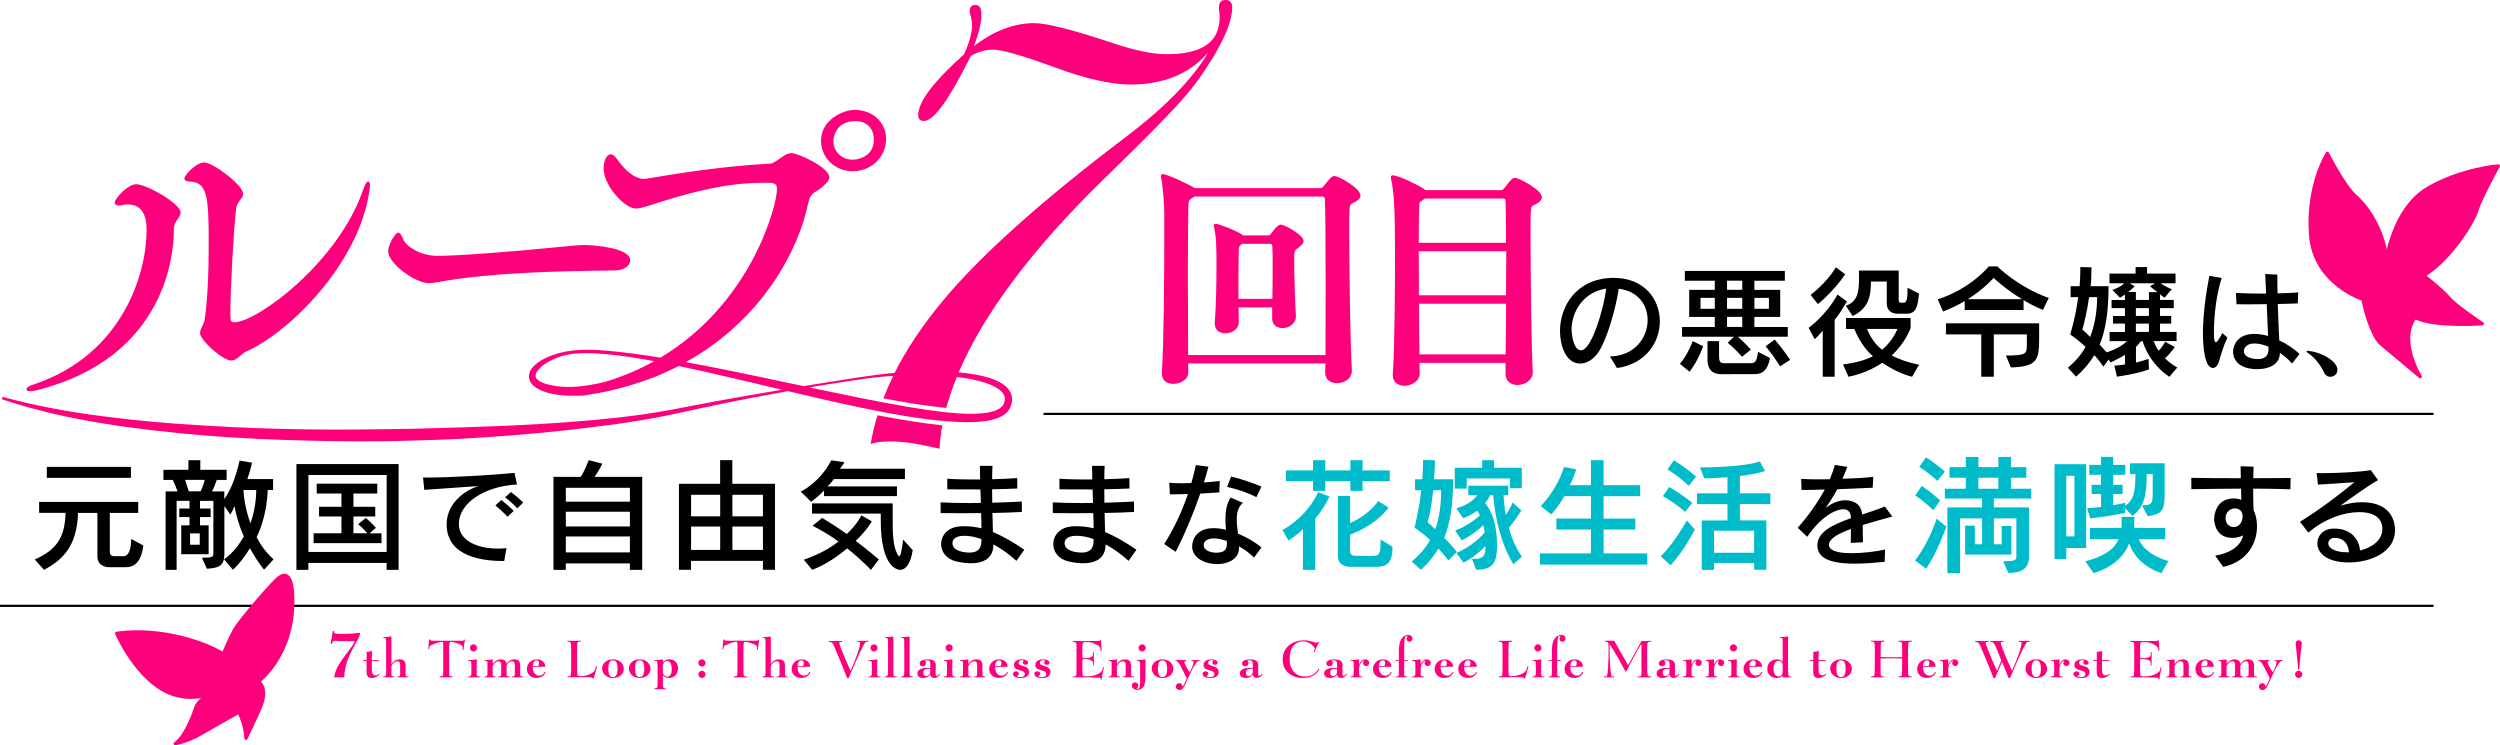
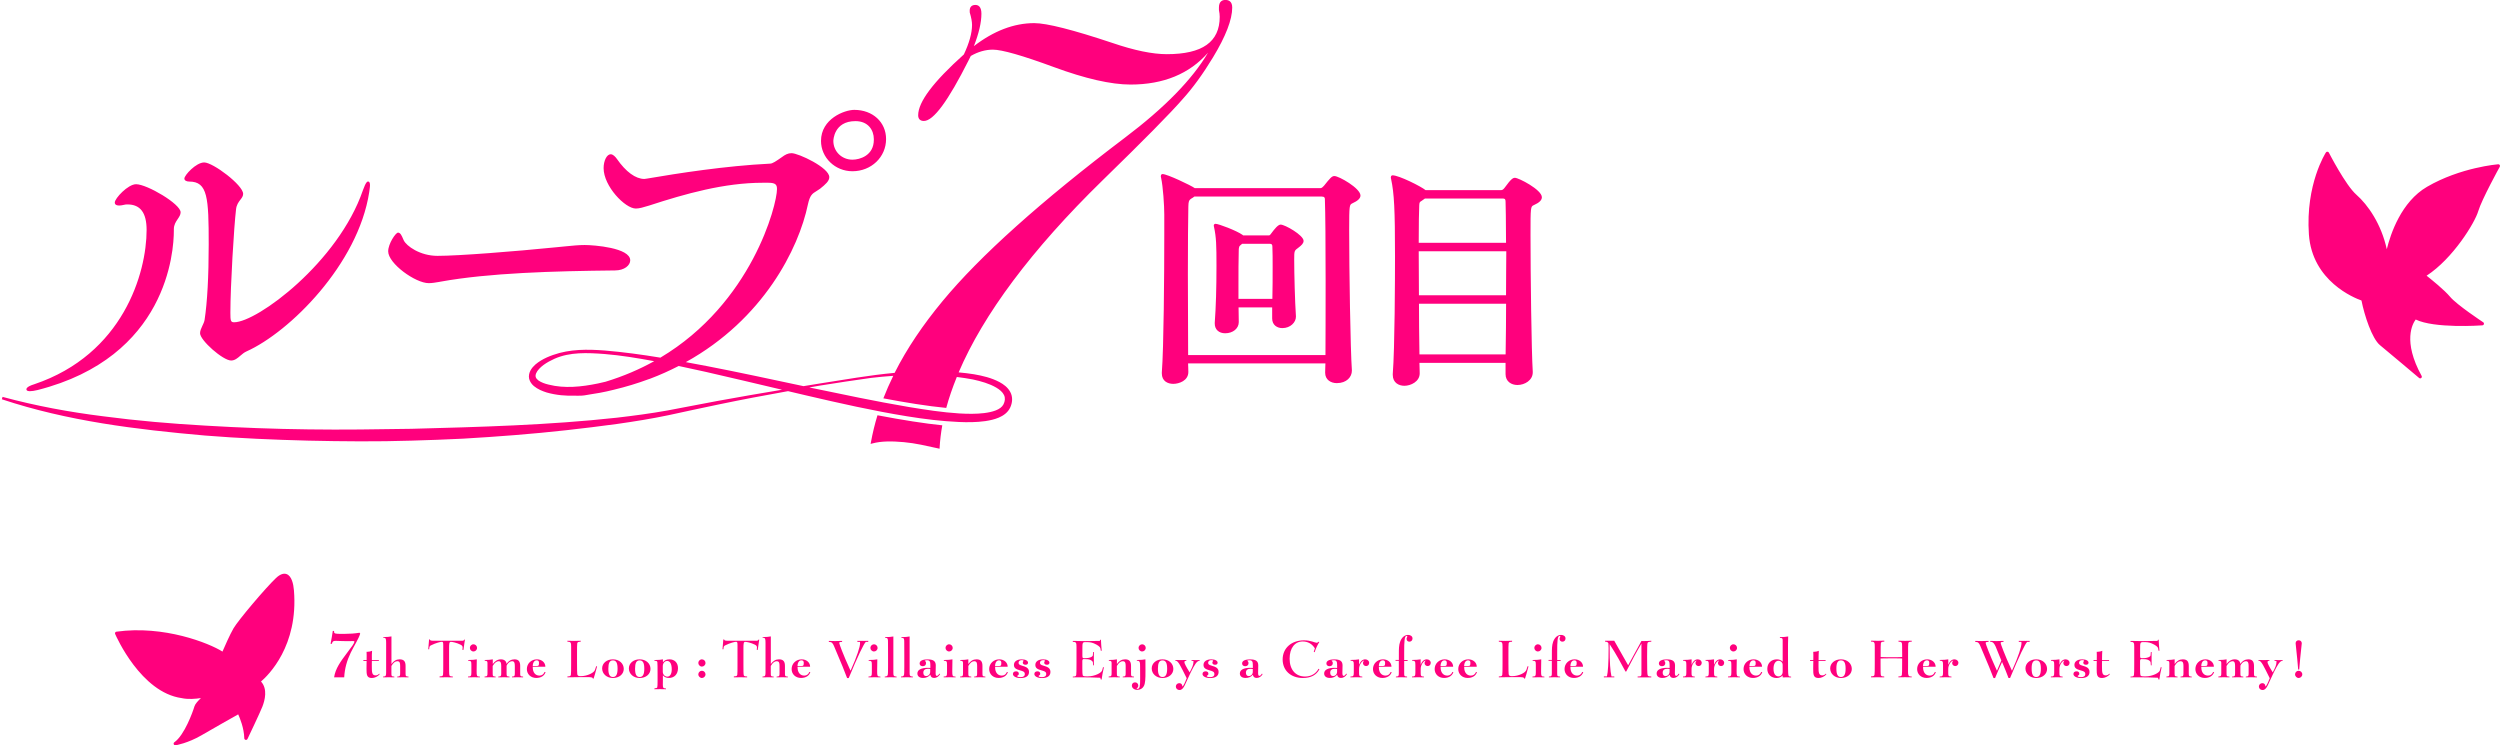
<svg xmlns="http://www.w3.org/2000/svg" version="1.1" id="logo" x="0px" y="0px" width="479.87px" height="143.07px" viewBox="0 0 479.87 143.07" style="enable-background:new 0 0 479.87 143.07;" xml:space="preserve">
  <style type="text/css">
	.st0{fill:#00BCCB;}
	.st1{fill:#FF007D;}
</style>
-   <path class="st0" d="M250.1,109.38v-7.79c-1.22,1.17-2.78,2.18-2.78,2.18l-1.15-2.04c0,0,4.49-2.22,6.85-7.25l2.18,0.84  c-0.77,1.61-1.73,3.06-2.74,4.21v9.85H250.1z M261.54,92.35v1.87h-2.34v-1.87h-4.82v1.87h-2.34v-1.87h-5.22v-2.06h5.22v-1.96h2.34  v1.96h4.82v-1.96h2.34v1.96h5.22v2.06H261.54z M258.91,108.79c0,0-2.1,0-2.1-2.08V95.18h2.34v5.22c1.57-0.7,3.88-2.06,5.4-4.23  l1.99,1.26c-2.29,3.04-5.75,4.58-7.39,5.19v3.25c0,0.84,0.94,0.82,0.94,0.82h3.11c1.59,0,1.8-0.12,1.8-3.13l2.29,1.38  c0,3.51-1.4,3.86-3.23,3.86H258.91z M278.02,107.58c0,0-0.75-1.01-1.92-2.27c-1.01,1.68-2.11,2.92-3.35,4.05l-1.78-1.57  c1.26-1.05,2.57-2.41,3.53-4.14c-0.87-0.84-1.96-1.68-2.99-2.36c0,0,0.82-2.99,1.29-7.18h-1.19V92h1.4c0.09-1.19,0.14-2.43,0.14-3.7  l2.29,0.05c0,1.31-0.07,2.53-0.19,3.65h3.67c0,5.08-0.61,8.61-1.71,11.23c1.54,1.52,2.43,2.71,2.43,2.71L278.02,107.58z M275.1,94.1  c-0.3,2.99-0.75,5.1-1.08,6.13c0.54,0.44,0.96,0.91,1.45,1.36c0.77-2.01,1.15-4.47,1.15-7.49H275.1z M289.81,93.71v-1.87h-8.28v1.94  h-2.29v-4h5.26v-1.45h2.29v1.45h5.31v3.93H289.81z M290.49,108.3c-2.2-3.51-3.51-8.58-3.88-13.26h-0.58  c-0.26,0.54-0.56,1.05-0.96,1.52c1.24,1.52,2.29,3.95,2.29,8.21c0,3.62-1.15,4.56-4,4.61l-0.82-2.1h0.4c1.66,0,2.2-0.47,2.2-2.29  v-0.19c-1.03,1.12-2.62,2.39-4.23,3.2l-1.36-1.87c1.8-0.7,3.98-2.25,5.43-3.91c-0.07-0.51-0.14-0.98-0.26-1.43  c-1.15,1.12-2.57,2.17-4.14,2.92l-1.26-1.87c1.5-0.54,3.39-1.68,4.75-2.92c-0.16-0.33-0.33-0.61-0.54-0.89  c-0.75,0.56-1.64,1.05-2.67,1.43l-1.33-1.89c1.92-0.54,3.3-1.45,4.02-2.53h-1.71v-1.8h7.67v1.8h-0.91c0.07,1.24,0.21,2.55,0.44,3.81  c0.56-0.8,1.03-1.71,1.31-2.39l1.66,1.5c-0.51,0.91-1.47,2.29-2.39,3.37c0.56,2.01,1.38,3.91,2.5,5.52L290.49,108.3z M295.6,108.37  v-2.15h9.78v-4.58h-6.64v-2.11h6.64v-4.3h-5.1c-1.31,2.25-2.5,3.51-2.5,3.51l-2.06-1.59c0,0,3.04-2.88,4.49-7.53l2.34,0.47  c-0.33,1.03-0.75,2.11-1.22,3.04h4.05v-4.79h2.43v4.79h7.02v2.11h-7.02v4.3h6.08v2.11h-6.08v4.58h8.37v2.15H295.6z M318.78,106.78  c2.69-2.64,5.01-6.88,5.01-6.88l1.52,1.73c0,0-1.78,3.72-4.63,6.88L318.78,106.78z M323.46,98.27c-1.89-1.71-4.28-3.04-4.28-3.04  l1.22-1.75c0,0,2.27,1.26,4.42,3.04L323.46,98.27z M324.14,93.28c-1.73-1.78-4.07-3.18-4.07-3.18l1.22-1.75c0,0,2.17,1.29,4.26,3.13  L324.14,93.28z M336.7,109.38v-1.33H329v1.33h-2.36V99.9h4.94v-3.13h-5.85v-2.08h5.85V91.6c-2.55,0.21-4.44,0.23-4.44,0.23  l-0.84-2.11h0.05c0.58,0,8.26-0.02,11.46-1.15l0.98,1.85c-1.43,0.45-3.09,0.75-4.82,0.96v3.3h5.85v2.08h-5.85v3.13h5.08v9.47H336.7z   M336.7,101.87H329v4.23h7.7V101.87z M367.6,107.59c2.78-3.67,4.14-8.03,4.14-8.03l1.86,1.54c0,0-1.66,4.79-3.87,8.06L367.6,107.59z   M371.1,97.95c-1.69-1.71-3.47-2.85-3.47-2.85l1.24-1.83c0,0,1.79,1.17,3.55,2.78L371.1,97.95z M371.87,92.32  c-1.61-1.56-3.47-2.7-3.47-2.7l1.29-1.83c0,0,1.86,1.14,3.62,2.73L371.87,92.32z M384.51,107.74c2.13,0,2.53-0.2,2.53-0.82v-7.41  h-4.31v4.96h1.49v-3.52h1.86v5.5h-8.88v-5.55h1.86v3.57h1.39v-4.96h-4.22v10.51h-2.43V97.4h6.65v-1.71h-7.14v-1.88h4.02V91.7h-3.12  v-2.03h3.12v-1.96h2.43v1.96h3.82v-1.96H386v1.96h2.95v2.03H386v2.11h3.89v1.88h-7.17v1.71h6.74v9.52c0,2.88-2.5,3.05-3.97,3.05  L384.51,107.74z M383.57,91.7h-3.82v2.11h3.82V91.7z M396.62,105.19v2.13h-2.26V89.1h6.08v16.09H396.62z M398.18,91.33h-1.56v11.63  h1.56V91.33z M414.87,110.02c-3.87-1.34-5.53-3.82-6.17-5.73c-0.94,2.46-3.17,4.61-6.84,5.73l-1.59-2.28  c3.35-0.84,5.68-2.31,6.35-4.24h-5.46v-2.16h6.08v-2.13h2.43v2.13h5.93v2.16h-5.06c0.52,1.41,2.31,3.25,5.68,4.19L414.87,110.02z   M411.15,97c1.93,0,2.06-0.35,2.06-2.5V91h-1.14c0,4.21-0.62,6.5-2.75,8.03l-1.39-1.46v0.87c-3.12,0.69-6.7,1.07-6.7,1.07  l-0.62-1.96c0,0,1.22-0.07,2.68-0.25v-2.46h-1.81v-1.79h1.81v-1.91h-2.26v-1.91h2.26v-1.54h2.33v1.54h2.33v1.91h-2.33v1.91h1.81  v1.79h-1.81v2.13c0.82-0.12,1.44-0.27,2.31-0.47v0.57c1.69-1.14,1.96-2.78,1.96-6.07h-1.04v-2.08h6.65v6c0,3.05-0.5,3.77-3.25,4.17  L411.15,97z" />
-   <path d="M467.12,79.66H200.3v-0.42h266.81V79.66z M24.26,108.86c1.89,0,2.95-1.54,3.25-4.16l-2.34-1.26c0,3.28-1.22,3.32-1.45,3.32  h-1.8c-0.23,0-0.84-0.07-0.84-0.82v-7.49h5.45v-2.1H7.51v2.1h5.08c-0.16,4.58-1.54,6.99-5.92,8.94l1.78,1.99  c3.58-1.89,6.34-4.56,6.53-10.92h3.72v8.33c0,2.08,2.11,2.08,2.11,2.08H24.26z M25.13,91.72v-2.11H8.99v2.11H25.13z M52.51,107.37  c-1.5-1.38-2.43-2.69-3.25-4.23c1.71-3.6,2.06-7.18,2.13-9.08h1.03v-2.11h-4.94c0.63-1.78,0.89-3.13,0.89-3.13l-2.39-0.42  c0,0-0.87,4.56-2.92,7.39v-1.47H40.7c0.33-0.63,0.63-1.4,0.91-2.2h1.89v-1.94h-5.05v-1.85h-2.29v1.85h-4.79v1.94h1.8  c0.33,0.73,0.68,1.52,0.91,2.2h-2.29v15.06h2.11V96.14h2.48v1.47h-1.96v1.64h1.96v1.59h-1.59v5.54h5.26v-5.54h-1.66v-1.59h2.04  v-1.64h-2.04v-1.47h2.57v10.15c0,0.58-0.19,0.77-2.2,0.77l0.94,2.11c2.25-0.14,3.37-0.49,3.37-2.88v-9.15l1.15,1.64  c0.26-0.4,0.56-1.05,0.79-1.64c0.3,1.64,0.8,3.63,1.8,5.82c-0.91,1.59-2.13,3.23-3.79,4.4l1.68,2.01c1.33-1.22,2.43-2.74,3.27-4.14  c0.75,1.33,1.61,2.76,2.71,4.12L52.51,107.37z M39.3,92.11c-0.21,0.84-0.49,1.57-0.8,2.2h-2.27c-0.19-0.58-0.42-1.36-0.7-2.2H39.3z   M38.34,104.56h-1.85v-2.17h1.85V104.56z M49.19,94.06c0,1.4-0.23,3.93-1.12,6.39c-0.89-2.41-1.33-5.19-1.33-6.39H49.19z   M76.51,109.38v-20.3H56.9v20.3h2.29v-1.33h15.02v1.33H76.51z M74.21,105.94H59.2V91.18h15.02V105.94z M73.23,104.26v-1.89h-2.29  l1.22-1.05c0,0-0.77-0.91-1.94-1.9l-1.47,1.19c0.89,0.77,1.5,1.45,1.78,1.75h-2.69v-3.23h4.19v-1.85h-4.19v-2.55h4.58v-1.89H60.79  v1.89h4.75v2.55h-4.3v1.85h4.3v3.23H60.2v1.89H73.23z M97.22,105.22c-0.55,0.04-1.1,0.09-1.63,0.09c-3.19,0-7.51-1.12-7.51-4.75  c0-3.96,4.86-7.23,11.16-7.56l-0.48-2.22c-4.53,0.44-12.55,0.88-16.59,0.88H81.2l0.24,2.37c2.57-0.2,6.94-0.5,10.35-0.73  c-3.78,1.32-6.06,4.15-6.06,7.34c0,6.55,7.6,7.05,11.05,7.05L97.22,105.22z M98.6,98.08c-0.7-0.75-1.56-1.47-2.37-2.11l-1.14,1.05  c0.81,0.66,1.65,1.43,2.33,2.17L98.6,98.08z M100.43,96.47c-0.7-0.7-1.52-1.41-2.35-2.02l-1.12,1.01c0.86,0.66,1.65,1.38,2.33,2.11  L100.43,96.47z M123.27,109.38V91.53h-9.15c0.47-0.63,1.05-1.61,1.5-2.53L113,88.33c-0.47,1.26-1.1,2.57-1.52,3.2h-5.24v17.85h2.36  v-1.24h12.3v1.24H123.27z M120.91,96.3h-12.3v-2.67h12.3V96.3z M120.91,101.05h-12.3v-2.83h12.3V101.05z M120.91,106.03h-12.3v-3.06  h12.3V106.03z M148.76,109.38V92.86h-8.19v-4.54h-2.34v4.54h-7.91v16.51h2.32v-1.71h13.8v1.71H148.76z M138.24,99.11h-5.59v-4.14  h5.59V99.11z M138.24,105.56h-5.59v-4.49h5.59V105.56z M146.45,99.11h-5.87v-4.14h5.87V99.11z M146.45,105.56h-5.87v-4.49h5.87  V105.56z M172.17,95.23v-1.87h-13.33c0.42-0.38,0.94-0.98,1.22-1.4h13.64v-1.99h-12.47c0.28-0.33,0.63-0.82,0.84-1.26l-2.5-0.35  c-2.29,4.37-5.87,6.01-5.87,6.01l1.99,1.94c0,0,1.05-0.7,2.48-2.13v1.05H172.17z M168.69,107.39c0,0-2.08-1.8-4.44-3.58  c2.13-1.99,3.09-3.74,3.09-3.74l-1.99-1.15c0,0-0.82,1.75-2.81,3.58c-1.52-1.1-3.3-2.22-4.72-3.09l-1.85,1.5  c1.59,0.82,3.65,2.01,4.96,3.04c-1.54,1.26-3.95,2.57-6.64,3.49l1.61,1.94c2.6-0.98,5.01-2.67,6.71-4.12  c2.81,2.22,4.56,4.14,4.56,4.14L168.69,107.39z M173.36,103.58c-0.3,2.27-0.49,3.18-0.77,3.18c-0.09,0-0.21-0.14-0.35-0.4  c-0.87-1.61-0.89-4.3-0.89-6.48v-3.25h-15.48v1.96h13.19v1.29c0,9.4,3.46,9.5,3.74,9.5c1.1,0,2.04-1.29,2.39-3.79L173.36,103.58z   M196.61,105.52c-2.11-1.45-4.11-2.61-6.02-3.38c-0.02-1.14-0.07-2.4-0.09-3.67c2.09-0.04,4.04-0.11,5.65-0.2l-0.02-2  c-1.65,0.09-3.62,0.18-5.67,0.22c0-0.88-0.02-1.76-0.02-2.57c1.74-0.02,3.41-0.09,4.83-0.15l-0.02-2c-1.36,0.09-3.03,0.18-4.81,0.22  c0-0.94,0.02-1.82,0.07-2.57h-2.42c0.02,0.83,0.04,1.76,0.04,2.62h-1.1c-1.87,0-3.69-0.04-5.21-0.15l0.02,2.04  c1.78,0.02,4.04,0.02,6.35,0.02c0.02,0.94,0.07,1.91,0.09,2.59c-0.72,0.02-1.45,0.02-2.18,0.02c-2.04,0-3.98-0.04-5.56-0.13  l0.02,2.06c1.23,0.02,2.68,0.02,4.24,0.02c1.14,0,2.33,0,3.52-0.02c0.04,1.03,0.07,2.02,0.07,2.92c-1.08-0.26-2.13-0.4-3.16-0.4  c-0.37,0-0.75,0-1.12,0.04c-2.29,0.22-3.47,1.8-3.47,3.38c0,1.45,0.99,2.92,3.01,3.36c0.95,0.2,1.87,0.33,2.7,0.33  c2.48,0,4.33-0.99,4.33-3.58v-0.04c1.56,0.83,3.08,1.93,4.42,3.16L196.61,105.52z M188.39,103.48c-0.02,0.2-0.02,0.37-0.02,0.55  c-0.04,1.36-0.83,2.04-2.26,2.04c-0.59,0-3.29-0.13-3.29-1.82c0-0.26,0.09-1.41,2.29-1.41  C186.13,102.85,187.25,103.06,188.39,103.48z M218.14,105.52c-2.11-1.45-4.11-2.61-6.02-3.38c-0.02-1.14-0.07-2.4-0.09-3.67  c2.09-0.04,4.04-0.11,5.65-0.2l-0.02-2c-1.65,0.09-3.62,0.18-5.67,0.22c0-0.88-0.02-1.76-0.02-2.57c1.74-0.02,3.41-0.09,4.83-0.15  l-0.02-2c-1.36,0.09-3.03,0.18-4.81,0.22c0-0.94,0.02-1.82,0.07-2.57h-2.42c0.02,0.83,0.04,1.76,0.04,2.62h-1.1  c-1.87,0-3.69-0.04-5.21-0.15l0.02,2.04c1.78,0.02,4.04,0.02,6.35,0.02c0.02,0.94,0.07,1.91,0.09,2.59  c-0.72,0.02-1.45,0.02-2.18,0.02c-2.04,0-3.98-0.04-5.56-0.13l0.02,2.06c1.23,0.02,2.68,0.02,4.24,0.02c1.14,0,2.33,0,3.52-0.02  c0.04,1.03,0.07,2.02,0.07,2.92c-1.08-0.26-2.13-0.4-3.16-0.4c-0.37,0-0.75,0-1.12,0.04c-2.29,0.22-3.47,1.8-3.47,3.38  c0,1.45,0.99,2.92,3.01,3.36c0.95,0.2,1.87,0.33,2.7,0.33c2.48,0,4.33-0.99,4.33-3.58v-0.04c1.56,0.83,3.08,1.93,4.42,3.16  L218.14,105.52z M209.92,103.48c-0.02,0.2-0.02,0.37-0.02,0.55c-0.04,1.36-0.83,2.04-2.26,2.04c-0.59,0-3.29-0.13-3.29-1.82  c0-0.26,0.09-1.41,2.29-1.41C207.66,102.85,208.78,103.06,209.92,103.48z M225.67,105.92c1.65-3.19,3.38-7.27,4.72-11.18  c1.23-0.07,2.46-0.13,3.65-0.22l0.09-2.2c-0.92,0.11-1.98,0.22-3.05,0.29c0.33-1.05,0.64-2.06,0.88-3.03l-2.42-0.31  c-0.24,1.17-0.53,2.31-0.86,3.45c-0.64,0.02-1.28,0.04-1.87,0.04c-0.9,0-1.71-0.04-2.37-0.09l0.11,2.22c1.03,0,2.22-0.02,3.47-0.07  c-1.14,3.38-2.7,6.68-4.55,9.6L225.67,105.92z M242.13,105.09c-1.14-0.99-2.75-1.93-4.5-2.66c-0.11-0.9-0.24-1.85-0.24-2.7  c0-1.3,0.26-2.46,1.19-3.21l-2.37-1.03c-0.77,1.23-0.99,2.68-0.99,4.11c0,0.7,0.04,1.41,0.11,2.09c-0.83-0.2-1.65-0.31-2.39-0.31  c-3.49,0-4.11,2.48-4.11,3.52c0,2.2,2.46,3.38,4.81,3.38c1.98,0,3.89-0.86,4.15-2.64c0.04-0.24,0.04-0.5,0.04-0.77  c1.08,0.62,2.11,1.36,2.88,2.17L242.13,105.09z M235.49,104.18c0,0.86-0.02,1.91-2,1.91c-1.19,0-2.44-0.48-2.44-1.41  c0-1.25,1.56-1.34,1.89-1.34c0.73,0,1.63,0.18,2.55,0.5V104.18z M242.13,93.4c-1.67-0.72-4.04-1.52-5.82-1.93l-0.77,1.98  c1.91,0.44,3.96,1.1,5.62,1.98L242.13,93.4z M361.84,105.48c-1.6,0.37-4.17,0.7-6.39,0.7c-1.16,0-4.39-0.04-4.39-1.63  c0-1.14,1.8-2.13,4.22-3.01c-0.02,0.88-0.02,1.71-0.02,2.66l2.33-0.11c-0.04-1.27-0.04-2.37-0.04-3.32  c1.89-0.59,3.89-1.12,5.67-1.62l-1.43-1.93c-1.34,0.57-2.86,1.05-4.35,1.54c-0.15-1.16-0.55-1.93-1.52-2.37  c-0.57-0.26-1.14-0.37-1.71-0.37c-1.41,0-2.75,0.7-3.78,1.45c0.77-1.03,1.54-2.29,2.24-3.56c2.42-0.09,4.7-0.2,6.79-0.29l0.11-2.09  c-1.52,0.18-3.74,0.31-5.91,0.37c0.37-0.81,0.68-1.6,0.92-2.29l-2.39-0.37c-0.24,0.9-0.57,1.82-0.97,2.75  c-0.7,0-1.38,0.02-2.04,0.02c-1.32,0-2.51-0.02-3.45-0.09l0.07,2.13c1.49,0,3.16-0.04,4.46-0.09c-1.34,2.48-3.12,5.01-5.19,7.34  l1.82,1.74c2.61-3.82,5.4-5.29,6.94-5.29c1.12,0,1.41,0.79,1.47,1.71c-3.52,1.23-6.46,2.66-6.46,5.19c0,2.04,1.56,3.54,7.19,3.54  c1.93,0,3.96-0.18,5.73-0.35L361.84,105.48z M426.75,108.82c4.79-1.08,6.48-4.7,6.48-7.8c0-1.16-0.24-2.26-0.66-3.1  c-0.04-0.84-0.07-1.89-0.07-3.01c0-0.37,0-0.75,0-1.12c0.07,0,4.57,0.02,7.14,0.13l0.04-2.17c-1.87,0.02-4.48,0.04-7.16,0.04  c0-0.79,0.02-1.54,0.04-2.22l-2.48-0.07c0.02,0.79,0.02,1.56,0.04,2.29c-3.69,0-7.29-0.02-9.51-0.07l0.02,2.18  c2.57-0.04,6.04-0.09,9.54-0.11c0.02,0.88,0.04,1.62,0.04,2.17c-0.42-0.18-0.9-0.29-1.43-0.29c-3.32,0-3.78,3.03-3.78,3.98  c0,0.7,0.33,3.6,3.49,3.6c0.75,0,1.47-0.18,2.07-0.48c-0.51,2.44-3.19,3.54-5.36,3.89L426.75,108.82z M429.01,101.15  c-0.09,0.02-0.18,0.02-0.26,0.02c-1.01,0-1.56-0.86-1.56-1.71c0-1.12,0.88-1.87,1.78-1.87c0.22,0,1.49,0.04,1.49,1.52  C430.46,99.97,430.02,101,429.01,101.15z M447.86,101.46c-2.02,0.07-3.05,1.43-3.05,2.83c0,1.96,1.96,3.67,6.06,3.67  c4.13,0,8.85-1.96,8.85-6.15c0-2.64-1.52-5.41-6.33-5.41c-1.25,0-2.64,0.22-4.15,0.66c2.11-1.52,5.32-3.85,7.23-4.9l-1.41-1.93  c-1.96,0.37-6.39,0.59-9.27,0.59c-0.4,0-0.79-0.02-1.12-0.02l0.26,2.22c1.89-0.11,4.79-0.29,6.99-0.46  c-3.1,2.57-6.59,5.19-10.44,7.6l1.6,2.07c3.16-2.7,6.9-3.93,9.73-3.93c3.03,0,4.48,1.23,4.48,3.25c0,2.22-2.15,3.6-4.29,4.11  c-0.15-2.13-1.74-4.2-4.88-4.2H447.86z M450.47,106.01c-2.11,0-3.56-0.73-3.56-1.71c0-0.55,0.46-1.03,1.12-1.05h0.13  c1.91,0,2.64,1.43,2.72,2.77H450.47z M310.38,70.65c5.51-0.79,8.22-4.92,8.22-8.96c0-4.24-2.97-8.35-8.81-8.35h-0.42  c-6.83,0.22-9.93,5.45-9.93,10.2c0,2.7,1.08,6.24,3.87,6.24c1.25,0,2.55-0.77,3.52-2.2c1.63-2.42,3.3-8.31,3.89-12.15  c3.76,0.44,5.54,3.16,5.54,6c0,3.38-2.5,6.9-7.23,6.99L310.38,70.65z M308.31,55.4c-0.44,3.67-2.77,11.84-4.83,11.84  c-1.6,0-1.82-3.58-1.82-3.96C301.66,59.75,304.03,56,308.31,55.4z M324.31,71.35c1.68-2.13,2.6-4.89,2.6-4.89l-1.99-0.98  c0,0-0.82,2.36-2.46,4.37L324.31,71.35z M343.16,64.64v-1.87h-6.41v-1.94h4.96v-5.19h-4.96v-1.75h5.85v-1.89h-19.2v1.89h5.75v1.75  h-4.91v5.19h4.91v1.94h-6.29v1.87h9.96l-1.19,1.15c1.5,1.24,2.76,2.69,2.76,2.69l1.68-1.36c0,0-0.96-1.17-2.5-2.48H343.16z   M329.15,59.28h-2.74v-2.11h2.74V59.28z M336.5,71.82c1.4,0,2.69-0.21,3.25-3.11l-2.29-1.17c-0.3,2.15-0.66,2.18-1.66,2.18h-4.82  c-0.82,0-1.01-0.38-1.01-1.29v-2.95h-2.22v3.58c0,1.61,0.73,2.76,2.62,2.76H336.5z M334.42,55.63h-2.92v-1.75h2.92V55.63z   M334.42,59.28h-2.92v-2.11h2.92V59.28z M334.42,62.76h-2.92v-1.94h2.92V62.76z M339.54,59.28h-2.78v-2.11h2.78V59.28z   M343.61,69.08c0,0-1.12-1.78-2.95-3.91l-1.75,1.29c1.75,2.11,2.76,3.86,2.76,3.86L343.61,69.08z M352.16,72.31V61.38  c0.84-0.98,1.47-2.06,2.36-3.51l-1.82-1.33c-2.22,4.05-5.54,6.39-5.54,6.39l1.17,2.18c0,0,0.75-0.66,1.54-1.64v8.84H352.16z   M348.94,58.37c0,0,2.97-2.34,5.24-5.73l-1.8-1.33c-1.82,3.09-4.84,5.29-4.84,5.29L348.94,58.37z M368.35,70.02  c-2.01-0.42-3.86-1.05-5.24-1.8c2.69-2.46,3.63-5.26,3.63-5.26v-1.92h-12.4v2.11h1.61c0,0,1.15,3.2,3.56,5.22  c-1.45,0.77-3.53,1.31-5.75,1.59l1.05,2.36c2.6-0.51,4.89-1.59,6.48-2.69c1.52,1.01,3.51,2.13,5.73,2.69L368.35,70.02z   M366.06,60.21c1.89,0,2.06-1.73,2.29-3.86l-2.2-1.12c0,2.17-0.16,2.88-0.77,2.88h-0.3c-0.4,0-0.63-0.05-0.63-0.47v-5.71h-7.62v1.59  c0,2.32-0.21,4.44-2.53,5.15l1.31,1.99c3.04-1.45,3.51-3.77,3.51-6.62h3.04v4.19c0,1.24,0.79,1.99,2.06,1.99H366.06z M364.21,63.14  c0,0-0.8,2.2-2.92,3.98c-1.92-1.29-2.92-3.98-2.92-3.98H364.21z M393.26,57.2c-6.04-2.18-9.87-6.06-9.87-6.06h-1.66  c0,0-3.32,4.21-9.78,6.32l1.01,2.34c1.5-0.56,3.11-1.38,4.16-2.01v1.71h11.3v-1.89c0.94,0.58,2.39,1.36,3.72,1.87L393.26,57.2z   M385.98,70.53c5.05-0.14,5.43-1.45,5.43-5.5v-2.97h-17.89v2.13h6.78v8.12h2.41v-8.12h6.34v2.01c0,1.73-0.14,2.04-4.02,2.04  L385.98,70.53z M377.73,57.43c3.39-2.2,4.94-4.09,4.94-4.09s2.08,2.03,5.45,4.09H377.73z M417.93,70.55  c-0.98-0.54-1.71-1.15-2.36-1.78c0.4-0.33,1.1-1.08,1.89-2.15l-1.87-1.03c-0.37,0.72-0.91,1.43-1.24,1.73  c-0.49-0.63-0.77-1.4-0.96-1.85h4.4v-1.75h-3.18v-1.61h2.15v-1.47h-2.15v-1.5h2.64v-1.57h-2.64v-1.1c0.51,0.49,0.89,0.66,0.89,0.66  l1.36-1.61c0,0-1.45-0.58-2.08-1.15h2.81v-1.85h-5.47v-1.26h-2.2v1.26h-5.01v1.85h2.83c-0.63,0.73-2.27,1.29-2.27,1.29l1.47,1.5  c0,0,0.49-0.28,0.94-0.63v1.05h-2.57v1.57h2.57v1.5h-2.29v1.47h2.29v1.61h-2.95v1.75h3.37c-1.71,1.57-3.95,2.15-3.95,2.15  c-0.4-0.44-0.77-0.89-1.33-1.47c1.1-2.62,1.71-6.15,1.71-11.23h-3.44c0.12-1.12,0.16-2.32,0.16-3.62l-2.13-0.05  c0,1.26-0.05,2.48-0.14,3.67h-1.73v2.11h1.45c-0.54,4.12-1.54,7.16-1.54,7.16c1.03,0.68,2.06,1.54,2.95,2.39  c-0.96,1.73-2.13,2.92-3.39,4l1.59,1.71c1.24-1.12,2.48-2.46,3.49-4.14c1.1,1.22,1.73,2.22,1.73,2.22l1.01-1.36l0.37,0.56  c0,0,1.5-0.68,2.78-1.47v1.85c-1.17,0.16-2.04,0.23-2.04,0.23l0.49,2.11c0,0,3.77-0.49,6.15-1.4l-0.09-2.01  c-0.82,0.28-1.57,0.51-2.41,0.7v-2.99c0.38-0.37,0.66-0.7,0.94-1.1h0.35c0.19,0.68,1.33,4.26,5.12,6.83L417.93,70.55z M402.54,57.03  c0,3.02-0.56,5.64-1.33,7.65c-0.49-0.44-0.96-0.98-1.5-1.43c0.3-1.03,0.91-3.49,1.29-6.22H402.54z M412.48,57.57h-2.5v-1.52h-1.47  c0.4-0.35,0.94-0.75,1.24-1.1l-0.94-0.58h4.87l-0.98,0.56c0.37,0.35,0.91,0.8,1.45,1.15h-1.66V57.57z M412.48,60.64h-2.5v-1.5h2.5  V60.64z M412.48,63.72h-2.5v-1.61h2.5V63.72z M426.58,63.93c-0.62,1.17-1.01,1.76-1.25,1.76s-0.35-0.46-0.37-1.43v-0.62  c0-2.37,0.33-6.75,1.49-10.28l-2.37-0.42c-0.68,3.49-1.23,7.52-1.23,11.05c0,2.22,0.26,6.64,1.91,6.64c0.48,0,0.94-0.44,1.19-1.3  c0.33-1.12,0.79-2.86,1.6-4.53L426.58,63.93z M441.39,67.93c-1.21-1.1-2.55-1.98-3.89-2.59c-0.11-1.98-0.2-4.53-0.29-6.99  c1.45-0.02,2.79-0.07,3.85-0.11l0.07-2.11c-1.14,0.09-2.51,0.15-3.96,0.18c-0.04-1.34-0.04-2.57-0.04-3.6l-2.33-0.11  c0.07,1.25,0.13,2.62,0.18,3.76c-2.2,0-4.35-0.04-5.8-0.13l0.11,2.17c0.66,0,1.41,0.02,2.22,0.02c1.12,0,2.37-0.02,3.58-0.04  c0.09,2.33,0.18,4.57,0.26,6.11c-0.92-0.26-1.8-0.4-2.59-0.4c-3.34,0-4.13,2.24-4.13,3.47c0,0.81,0.48,3.3,4.64,3.3  c2.09,0,4.33-0.79,4.35-3.12c0.9,0.62,1.74,1.32,2.33,2.04L441.39,67.93z M435.44,66.96c0,1.52-0.88,1.96-2.09,1.96  c-0.48,0-2.64-0.13-2.64-1.54c0-0.5,0.4-1.45,2.04-1.45c0.79,0,1.74,0.22,2.68,0.62V66.96z M442.95,67.34  c-0.15,0-0.22,0.04-0.22,0.11c0,0.07,0.09,0.18,0.22,0.26c1.54,1.01,2.64,2.68,3.12,3.74c0.26,0.62,0.75,0.88,1.23,0.88  c0.68,0,1.36-0.53,1.36-1.32c0-0.29-0.07-0.57-0.26-0.9c-0.66-1.14-2.79-2.46-5.3-2.77H442.95z M467.12,116.5H0v-0.42h467.12V116.5z  " />
  <path class="st1" d="M465.78,52.92c0.93,0.74,3.41,2.73,4.51,4.05c1.29,1.55,6.31,4.86,6.36,4.89c0.12,0.08,0.17,0.22,0.13,0.35  c-0.03,0.13-0.15,0.23-0.29,0.24c-0.38,0.03-9.24,0.63-12.8-1.12c-0.58,0.77-2.55,4.12,1.14,10.83c0.07,0.14,0.04,0.3-0.08,0.4  c-0.06,0.05-0.13,0.07-0.2,0.07c-0.07,0-0.15-0.03-0.21-0.08c-0.06-0.05-6.04-5.1-7.5-6.29c-1.54-1.26-2.99-5.71-3.56-8.58  c-1.34-0.47-9.46-3.69-10.09-12.68c-0.67-9.64,3.23-15.68,3.27-15.74c0.06-0.1,0.17-0.15,0.29-0.14c0.11,0.01,0.22,0.07,0.27,0.17  c0.03,0.06,3.21,6.26,5.28,8.08c2.21,1.94,4.79,5.63,5.84,10.47c0.73-2.96,2.78-9.1,7.72-11.98c6.42-3.74,13.59-4.32,13.67-4.33  c0.13-0.01,0.23,0.05,0.29,0.15c0.06,0.1,0.07,0.23,0.01,0.33c-0.04,0.06-3.47,6.29-4.13,8.51  C475.06,42.73,470.83,49.65,465.78,52.92z M56.42,113.31c-0.1-1.22-0.43-2.74-1.4-3.11c-0.58-0.22-1.27,0.03-2.03,0.74  c-2,1.89-7.27,8.12-8.17,9.67c-0.71,1.22-1.73,3.57-2.12,4.46c-2.56-1.62-11.23-5.09-20.35-3.82c-0.1,0.01-0.19,0.07-0.24,0.16  c-0.05,0.09-0.05,0.19-0.01,0.28c0.2,0.46,4.94,11.22,12.76,12.31c1.25,0.28,2.71,0.15,3.71-0.01c-0.53,0.5-1.11,1.13-1.24,1.57  c-0.33,1.12-1.94,5.57-3.87,6.92c-0.12,0.09-0.17,0.24-0.11,0.38c0.05,0.12,0.17,0.2,0.3,0.2c0.02,0,0.03,0,0.05,0  c0.09-0.02,2.35-0.4,4.95-1.91c2.18-1.27,5.98-3.42,7.07-4.03c0.33,0.72,1.12,2.63,1.17,4.59c0,0.15,0.11,0.27,0.25,0.31  c0.14,0.03,0.29-0.04,0.36-0.17c0.1-0.2,2.37-4.96,2.86-6.2c0.48-1.22,1.05-3.41-0.26-4.83C51.48,129.63,57.3,124,56.42,113.31z   M64.13,130.01h1.94c0.09-1.68,0.51-3.19,1.25-4.73c0.71-1.45,1.48-2.57,1.82-3.65l-0.12-0.18c-0.92,0.15-1.9,0.22-2.91,0.22h-0.6  c-1.05,0-1.39-0.03-1.39-0.4c0-0.05,0-0.11,0.02-0.17h-0.26c-0.12,0.82-0.26,1.63-0.43,2.48h0.26c0.09-0.48,0.26-0.57,0.74-0.57  c0.42,0,1.16,0.06,2.23,0.06c0.66,0,1.03-0.02,1.11-0.02c0.17,0,0.23,0.02,0.23,0.09c0,0.37-0.54,1.03-1.39,2.16  C65.38,126.96,64.38,128.33,64.13,130.01z M71.42,124.92c-0.27,0.11-0.58,0.19-0.9,0.19h-0.16c0.01,0.29,0.02,0.5,0.02,0.67  c0,0.29,0,0.58-0.01,0.91h-0.62v0.17h0.62c-0.02,0.8-0.02,1.29-0.02,1.49c0,1.16,0.04,1.79,1.03,1.79c0.53,0,1.15-0.27,1.5-0.74  l-0.1-0.09c-0.19,0.24-0.46,0.33-0.68,0.33c-0.7,0-0.73-0.58-0.73-1.68v-0.6c0-0.13,0.01-0.3,0.01-0.49h1.34v-0.17h-1.34  C71.36,125.96,71.38,125.37,71.42,124.92z M73.52,130.02c0.53-0.02,0.9-0.02,1.09-0.02c0.21,0,0.56,0,1.08,0.02v-0.15  c-0.55-0.02-0.56-0.12-0.56-0.68v-1.36c0.35-0.62,0.74-0.91,1.11-0.91c0.49,0,0.57,0.29,0.57,0.91v1.36c0,0.55-0.02,0.66-0.56,0.68  v0.15c0.53-0.02,0.89-0.02,1.08-0.02c0.21,0,0.56,0,1.08,0.02v-0.15c-0.55-0.02-0.56-0.12-0.56-0.68v-1.36  c0-0.86-0.31-1.27-1.14-1.27c-0.64,0-1.13,0.29-1.57,0.9v-5.3c-0.43,0.08-0.9,0.12-1.41,0.12h-0.16v0.15c0.04,0,0.08-0.01,0.11-0.01  c0.4,0,0.44,0.27,0.44,1v5.63c0,0.64-0.05,0.81-0.55,0.81h-0.03V130.02z M84.37,130.02c0.58-0.02,1.02-0.02,1.27-0.02  c0.28,0,0.7,0,1.27,0.02v-0.17c-0.4-0.01-0.59-0.04-0.65-0.25c-0.06-0.21-0.06-0.92-0.06-2.16v-3c0-0.92,0.03-1.24,0.35-1.24  c0.24,0,1.09,0.16,1.84,0.54c0.3,0.15,0.41,0.29,0.41,0.55c0,0.11-0.02,0.27-0.04,0.45l0.19,0.02l0.29-1.98h-0.16  c-0.02,0.15-0.14,0.21-0.35,0.21h-5.32c-0.61,0-0.88-0.02-0.88-0.24v-0.01h-0.17l-0.16,1.88h0.18c0.03-0.49,0.06-0.61,0.35-0.75  c0.95-0.48,1.87-0.68,2.05-0.68c0.27,0,0.3,0.1,0.3,0.72v3.39c0,1.28,0,2.02-0.04,2.22c-0.05,0.26-0.21,0.3-0.66,0.31V130.02z   M89.83,130.02c0.58-0.02,0.99-0.02,1.19-0.02c0.21,0,0.57,0,1.1,0.02v-0.15h-0.08c-0.52,0-0.55-0.18-0.55-0.95v-0.32  c0-0.68,0.01-1.37,0.03-2.04c-0.43,0.08-0.91,0.12-1.47,0.12h-0.18v0.15c0.55,0.01,0.61,0.11,0.61,0.8v1.4  c0,0.71-0.07,0.83-0.64,0.83V130.02z M90.19,124.36c0,0.37,0.32,0.69,0.69,0.69s0.69-0.3,0.69-0.69c0-0.38-0.31-0.69-0.69-0.69  S90.19,124,90.19,124.36z M92.99,130.02C93.5,130,93.85,130,94.05,130s0.56,0,1.08,0.02v-0.15c-0.55-0.02-0.56-0.12-0.56-0.68v-1.36  c0.36-0.62,0.74-0.91,1.14-0.91s0.5,0.32,0.5,0.91v1.36c0,0.55-0.02,0.66-0.56,0.68v0.15c0.53-0.02,0.88-0.02,1.07-0.02  c0.21,0,0.56,0,1.08,0.02v-0.15c-0.55-0.02-0.56-0.12-0.56-0.68v-1.36c0-0.24,0.5-0.91,1.06-0.91c0.42,0,0.52,0.32,0.52,0.91v1.36  c0,0.54-0.02,0.66-0.54,0.68v0.15c0.5-0.02,0.86-0.02,1.06-0.02c0.24,0,0.59,0.01,1.07,0.02v-0.15c-0.55-0.02-0.56-0.12-0.56-0.68  v-1.36c0-0.86-0.31-1.27-1.1-1.27c-0.62,0-1.14,0.3-1.52,0.87c-0.06-0.55-0.45-0.87-1.08-0.87s-1.12,0.3-1.56,0.9v-0.9  c-0.45,0.08-0.9,0.12-1.39,0.12h-0.16v0.15c0.49,0.01,0.53,0.13,0.53,0.49v1.86c0,0.55-0.02,0.66-0.56,0.68V130.02z M102.26,127.98  h2.42c0-0.82-0.7-1.42-1.62-1.42c-1.06,0-1.93,0.79-1.93,1.86c0,0.99,0.75,1.71,1.8,1.71c0.92,0,1.57-0.42,1.79-1.12l-0.19-0.03  c-0.19,0.46-0.52,0.7-0.99,0.7c-0.76,0-1.28-0.59-1.28-1.57V127.98z M102.26,127.84c0.02-0.7,0.32-1.09,0.76-1.09  c0.28,0,0.44,0.15,0.44,0.45c0,0.58-0.08,0.64-0.53,0.64H102.26z M110.76,127.32v-1.71c0-1.21,0-1.91,0.04-2.12  c0.06-0.26,0.21-0.3,0.66-0.31v-0.19c-0.48,0.01-0.91,0.03-1.27,0.03c-0.37,0-0.79-0.02-1.27-0.03v0.19h0.1  c0.55,0,0.61,0.21,0.61,0.96v3.17c0,1.28-0.01,2.02-0.05,2.22c-0.05,0.26-0.21,0.3-0.66,0.31v0.17c1.62-0.03,2.56-0.04,2.8-0.04  h0.81c0.9,0,1.26,0.02,1.26,0.27v0.01h0.15c0.11-0.32,0.36-1.1,0.67-2.34l-0.17-0.03l-0.25,0.74c-0.17,0.5-1.42,1.17-2.75,1.17  c-0.41,0-0.57-0.09-0.63-0.36C110.78,129.24,110.76,128.53,110.76,127.32z M117.65,126.56c-1.22,0-2.07,0.76-2.07,1.74  c0,1.04,0.87,1.84,2.07,1.84c1.23,0,2.08-0.76,2.08-1.74C119.73,127.35,118.86,126.56,117.65,126.56z M117.65,126.76  c0.64,0,0.89,0.51,0.89,1.59c0,1.08-0.26,1.6-0.89,1.6s-0.88-0.52-0.88-1.6C116.77,127.27,117.01,126.76,117.65,126.76z   M122.78,126.56c-1.22,0-2.07,0.76-2.07,1.74c0,1.04,0.87,1.84,2.07,1.84c1.23,0,2.08-0.76,2.08-1.74  C124.87,127.35,123.99,126.56,122.78,126.56z M122.78,126.76c0.64,0,0.89,0.51,0.89,1.59c0,1.08-0.26,1.6-0.89,1.6  s-0.88-0.52-0.88-1.6C121.9,127.27,122.14,126.76,122.78,126.76z M125.6,132.3c0.44-0.01,0.81-0.02,1.11-0.02s0.67,0.01,1.11,0.02  v-0.16h-0.07c-0.46,0-0.52-0.17-0.52-0.75c0-0.18,0.01-0.41,0.01-0.68v-1.09c0.28,0.35,0.66,0.51,1.17,0.51  c1.04,0,1.73-0.74,1.73-1.88c0-1.04-0.66-1.69-1.63-1.69c-0.56,0-0.96,0.17-1.26,0.56v-0.56c-0.38,0.08-0.83,0.12-1.32,0.12h-0.31  v0.16c0.38,0,0.52,0.05,0.56,0.27c0.03,0.18,0.04,0.96,0.04,2.37v1.19c0,0.68-0.01,1.09-0.06,1.26c-0.04,0.13-0.22,0.18-0.54,0.2  V132.3z M127.22,127.87c0-0.55,0.35-1,0.83-1c0.55,0,0.89,0.55,0.89,1.62c0,0.9-0.35,1.39-0.85,1.39c-0.44,0-0.87-0.37-0.87-0.96  V127.87z M134.04,127.25c0,0.37,0.32,0.7,0.69,0.7c0.37,0,0.69-0.31,0.69-0.7c0-0.38-0.31-0.69-0.69-0.69  C134.35,126.56,134.04,126.88,134.04,127.25z M134.04,129.44c0,0.37,0.33,0.7,0.69,0.7s0.69-0.31,0.69-0.7  c0-0.38-0.31-0.69-0.69-0.69C134.35,128.75,134.04,129.07,134.04,129.44z M140.87,130.02c0.58-0.02,1.02-0.02,1.27-0.02  c0.28,0,0.7,0,1.27,0.02v-0.17c-0.4-0.01-0.58-0.04-0.65-0.25c-0.06-0.21-0.06-0.92-0.06-2.16v-3c0-0.92,0.03-1.24,0.35-1.24  c0.24,0,1.09,0.16,1.84,0.54c0.3,0.15,0.41,0.29,0.41,0.55c0,0.11-0.02,0.27-0.04,0.45l0.18,0.02l0.29-1.98h-0.17  c-0.02,0.15-0.14,0.21-0.35,0.21h-5.32c-0.61,0-0.88-0.02-0.88-0.24v-0.01h-0.17l-0.16,1.88h0.18c0.03-0.49,0.06-0.61,0.35-0.75  c0.95-0.48,1.87-0.68,2.05-0.68c0.27,0,0.3,0.1,0.3,0.72v3.39c0,1.28,0,2.02-0.04,2.22c-0.05,0.26-0.21,0.3-0.66,0.31V130.02z   M146.34,130.02c0.53-0.02,0.9-0.02,1.09-0.02c0.21,0,0.56,0,1.08,0.02v-0.15c-0.55-0.02-0.56-0.12-0.56-0.68v-1.36  c0.35-0.62,0.74-0.91,1.11-0.91c0.49,0,0.57,0.29,0.57,0.91v1.36c0,0.55-0.02,0.66-0.56,0.68v0.15c0.53-0.02,0.89-0.02,1.08-0.02  c0.21,0,0.56,0,1.08,0.02v-0.15c-0.55-0.02-0.56-0.12-0.56-0.68v-1.36c0-0.86-0.31-1.27-1.14-1.27c-0.64,0-1.13,0.29-1.57,0.9v-5.3  c-0.43,0.08-0.9,0.12-1.41,0.12h-0.16v0.15c0.04,0,0.08-0.01,0.11-0.01c0.4,0,0.44,0.27,0.44,1v5.63c0,0.64-0.05,0.81-0.55,0.81  h-0.03V130.02z M153.08,127.98h2.42c0-0.82-0.7-1.42-1.62-1.42c-1.06,0-1.93,0.79-1.93,1.86c0,0.99,0.75,1.71,1.8,1.71  c0.92,0,1.57-0.42,1.79-1.12l-0.18-0.03c-0.2,0.46-0.52,0.7-0.99,0.7c-0.76,0-1.28-0.59-1.28-1.57V127.98z M153.08,127.84  c0.02-0.7,0.32-1.09,0.76-1.09c0.28,0,0.44,0.15,0.44,0.45c0,0.58-0.08,0.64-0.53,0.64H153.08z M166.66,123.01  c-0.46,0.01-0.73,0.01-0.82,0.01c-0.43,0-0.86,0-1.27-0.01v0.19h0.5c0.02,0.12,0.02,0.21,0.02,0.25c0,0.68-0.55,2.45-1.83,5.3  c-1.52-3.32-2.17-5.19-2.17-5.33c0-0.17,0.16-0.21,0.55-0.21v-0.19c-0.52,0.02-0.96,0.03-1.35,0.03c-0.26,0-0.67-0.01-1.2-0.03v0.19  h0.03c0.55,0,0.71,0.24,0.95,0.77c1.39,3.22,2.21,5.3,2.53,6.17h0.31c1.78-4.3,2.9-6.6,3.28-6.94h0.47V123.01z M166.71,130.02  c0.58-0.02,0.99-0.02,1.19-0.02c0.21,0,0.57,0,1.1,0.02v-0.15h-0.08c-0.52,0-0.55-0.18-0.55-0.95v-0.32c0-0.68,0.01-1.37,0.03-2.04  c-0.43,0.08-0.91,0.12-1.47,0.12h-0.19v0.15c0.55,0.01,0.61,0.11,0.61,0.8v1.4c0,0.71-0.07,0.83-0.64,0.83V130.02z M167.07,124.36  c0,0.37,0.32,0.69,0.69,0.69c0.37,0,0.69-0.3,0.69-0.69c0-0.38-0.31-0.69-0.69-0.69C167.37,123.68,167.07,124,167.07,124.36z   M169.83,130.02c0.52-0.01,0.9-0.02,1.14-0.02c0.22,0,0.6,0,1.13,0.02v-0.15c-0.55-0.02-0.62-0.18-0.62-0.68v-7.02  c-0.43,0.08-0.9,0.12-1.41,0.12h-0.16v0.15h0.07c0.47,0,0.47,0.22,0.47,0.96c0,0.49,0.01,1.3,0.01,2.43v2.12  c0,0.94-0.01,1.48-0.07,1.64c-0.09,0.21-0.25,0.26-0.56,0.27V130.02z M172.95,130.02c0.52-0.01,0.9-0.02,1.14-0.02  c0.22,0,0.6,0,1.13,0.02v-0.15c-0.55-0.02-0.62-0.18-0.62-0.68v-7.02c-0.43,0.08-0.9,0.12-1.41,0.12h-0.16v0.15h0.07  c0.47,0,0.47,0.22,0.47,0.96c0,0.49,0.01,1.3,0.01,2.43v2.12c0,0.94-0.01,1.48-0.07,1.64c-0.09,0.21-0.25,0.26-0.56,0.27V130.02z   M178.57,129.51c0.08,0.42,0.31,0.62,0.75,0.62c0.45,0,0.91-0.29,1.14-0.76l-0.17-0.05c-0.14,0.27-0.31,0.41-0.48,0.41  c-0.17,0-0.22-0.2-0.22-0.58c0-0.71,0.03-1.18,0.03-1.43c0-0.81-0.47-1.15-1.56-1.15c-1.02,0-1.54,0.29-1.54,0.78  c0,0.32,0.23,0.53,0.6,0.53c0.39,0,0.63-0.23,0.63-0.6c0-0.19-0.1-0.35-0.26-0.47c0.15-0.05,0.29-0.08,0.42-0.08  c0.57,0,0.67,0.27,0.67,0.93v0.55c-0.17-0.01-0.35-0.02-0.51-0.02c-1.29,0-1.98,0.41-1.98,1.08c0,0.52,0.39,0.86,1.07,0.86  C177.73,130.15,178.25,129.92,178.57,129.51z M178.55,128.41v0.52c0,0.52-0.35,0.84-0.78,0.84c-0.34,0-0.54-0.24-0.54-0.64  c0-0.51,0.31-0.76,0.92-0.76C178.29,128.38,178.42,128.39,178.55,128.41z M181.13,130.02c0.58-0.02,0.99-0.02,1.19-0.02  c0.21,0,0.57,0,1.1,0.02v-0.15h-0.08c-0.52,0-0.55-0.18-0.55-0.95v-0.32c0-0.68,0.01-1.37,0.03-2.04c-0.43,0.08-0.91,0.12-1.47,0.12  h-0.18v0.15c0.55,0.01,0.61,0.11,0.61,0.8v1.4c0,0.71-0.07,0.83-0.64,0.83V130.02z M181.49,124.36c0,0.37,0.32,0.69,0.69,0.69  s0.69-0.3,0.69-0.69c0-0.38-0.31-0.69-0.69-0.69S181.49,124,181.49,124.36z M184.28,130.02c0.51-0.02,0.86-0.02,1.07-0.02  s0.56,0,1.08,0.02v-0.15c-0.55-0.02-0.56-0.12-0.56-0.68v-1.36c0.35-0.62,0.74-0.91,1.11-0.91c0.49,0,0.58,0.29,0.58,0.91v1.36  c0,0.55-0.02,0.66-0.57,0.68v0.15c0.54-0.02,0.88-0.02,1.07-0.02c0.21,0,0.56,0,1.08,0.02v-0.15c-0.55-0.02-0.56-0.12-0.56-0.68  v-1.36c0-0.86-0.31-1.27-1.14-1.27c-0.64,0-1.13,0.29-1.57,0.9v-0.9c-0.45,0.08-0.9,0.12-1.39,0.12h-0.16v0.15  c0.49,0.01,0.53,0.13,0.53,0.49v1.86c0,0.55-0.02,0.66-0.56,0.68V130.02z M191,127.98h2.42c0-0.82-0.7-1.42-1.62-1.42  c-1.06,0-1.93,0.79-1.93,1.86c0,0.99,0.75,1.71,1.8,1.71c0.92,0,1.57-0.42,1.79-1.12l-0.18-0.03c-0.2,0.46-0.52,0.7-0.99,0.7  c-0.76,0-1.28-0.59-1.28-1.57V127.98z M191,127.84c0.02-0.7,0.32-1.09,0.76-1.09c0.28,0,0.44,0.15,0.44,0.45  c0,0.58-0.08,0.64-0.53,0.64H191z M194.43,129.37c0,0.43,0.56,0.78,1.47,0.78c1.07,0,1.62-0.42,1.62-1.19c0-0.48-0.26-0.8-0.78-1  c-0.7-0.26-1.23-0.27-1.23-0.74c0-0.31,0.24-0.51,0.65-0.51c0.2,0,0.3,0.05,0.3,0.14c0,0.07-0.14,0.16-0.14,0.35  c0,0.24,0.2,0.4,0.53,0.4c0.31,0,0.48-0.16,0.48-0.4c0-0.35-0.47-0.64-1.2-0.64c-0.94,0-1.51,0.43-1.51,1.06  c0,0.63,0.41,0.84,1.19,1.06c0.55,0.15,0.9,0.26,0.9,0.7c0,0.38-0.29,0.6-0.8,0.6c-0.42,0-0.67-0.1-0.67-0.21  c0-0.14,0.32-0.1,0.32-0.45c0-0.29-0.21-0.46-0.51-0.46C194.65,128.85,194.43,129.06,194.43,129.37z M198.54,129.37  c0,0.43,0.56,0.78,1.47,0.78c1.07,0,1.62-0.42,1.62-1.19c0-0.48-0.26-0.8-0.78-1c-0.7-0.26-1.23-0.27-1.23-0.74  c0-0.31,0.24-0.51,0.65-0.51c0.2,0,0.3,0.05,0.3,0.14c0,0.07-0.14,0.16-0.14,0.35c0,0.24,0.2,0.4,0.53,0.4  c0.31,0,0.48-0.16,0.48-0.4c0-0.35-0.47-0.64-1.2-0.64c-0.94,0-1.51,0.43-1.51,1.06c0,0.63,0.41,0.84,1.19,1.06  c0.55,0.15,0.9,0.26,0.9,0.7c0,0.38-0.29,0.6-0.8,0.6c-0.42,0-0.67-0.1-0.67-0.21c0-0.14,0.32-0.1,0.32-0.45  c0-0.29-0.21-0.46-0.51-0.46C198.77,128.85,198.54,129.06,198.54,129.37z M205.9,130.02c1-0.01,1.64-0.01,1.94-0.01  c1.01,0,2.13,0.03,3.35,0.08l0.11,0.34h0.15c0.1-0.74,0.25-1.52,0.44-2.34l-0.17-0.03l-0.15,0.58c-0.09,0.48-1.38,1.19-2.79,1.19  c-0.56,0-0.89-0.01-0.96-0.23c-0.04-0.12-0.07-0.55-0.07-1.25v-1.42c0-0.33,0.07-0.42,0.29-0.42c0.58,0,1.02,0.01,1.36,0.21  c0.24,0.13,0.37,0.33,0.37,0.36l0.05,0.63h0.15c-0.01-0.5-0.01-0.93-0.01-1.28c0-0.35,0-0.77,0.01-1.28h-0.15l-0.05,0.63  c-0.02,0.23-0.45,0.56-1.58,0.56h-0.04c-0.29,0-0.39-0.01-0.39-0.41v-1.25c0-1.31,0-1.43,0.61-1.43c0.55,0,1.05,0.01,1.59,0.24  c0.78,0.33,1.2,0.68,1.25,0.93l0.09,0.5l0.17-0.02c-0.07-0.77-0.13-1.47-0.15-2.11h-0.12l-0.11,0.23c-1.06,0.02-1.98,0.04-2.78,0.04  c-0.49,0-1.29-0.02-2.39-0.04v0.19h0.1c0.55,0,0.61,0.21,0.61,0.96v3.17c0,1.28-0.01,2.02-0.05,2.22c-0.05,0.26-0.21,0.3-0.66,0.31  V130.02z M212.79,130.02c0.51-0.02,0.86-0.02,1.07-0.02c0.21,0,0.56,0,1.08,0.02v-0.15c-0.55-0.02-0.56-0.12-0.56-0.68v-1.36  c0.35-0.62,0.74-0.91,1.11-0.91c0.49,0,0.58,0.29,0.58,0.91v1.36c0,0.55-0.02,0.66-0.56,0.68v0.15c0.53-0.02,0.88-0.02,1.07-0.02  c0.21,0,0.56,0,1.08,0.02v-0.15c-0.55-0.02-0.56-0.12-0.56-0.68v-1.36c0-0.86-0.31-1.27-1.14-1.27c-0.64,0-1.13,0.29-1.57,0.9v-0.9  c-0.45,0.08-0.9,0.12-1.39,0.12h-0.16v0.15c0.49,0.01,0.53,0.13,0.53,0.49v1.86c0,0.55-0.02,0.66-0.56,0.68V130.02z M219.86,126.56  c-0.41,0.08-0.9,0.12-1.47,0.12h-0.18v0.15h0.08c0.53,0,0.55,0.29,0.55,1.28v0.31c0,0.72,0.01,1.31,0.01,1.81c0,1.5-0.06,2-0.53,2  c-0.07,0-0.12-0.01-0.18-0.05c0.24-0.17,0.35-0.37,0.35-0.58c0-0.35-0.25-0.62-0.61-0.62c-0.38,0-0.62,0.24-0.62,0.63  c0,0.41,0.4,0.81,1.03,0.81c0.56,0,1.01-0.25,1.26-0.71c0.3-0.53,0.32-1.45,0.32-2.81v-0.52  C219.87,127.89,219.87,127.27,219.86,126.56z M218.54,124.36c0,0.37,0.32,0.69,0.69,0.69c0.37,0,0.69-0.3,0.69-0.69  c0-0.38-0.31-0.69-0.69-0.69C218.85,123.68,218.54,124,218.54,124.36z M223.14,126.56c-1.22,0-2.07,0.76-2.07,1.74  c0,1.04,0.87,1.84,2.07,1.84c1.23,0,2.08-0.76,2.08-1.74C225.22,127.35,224.35,126.56,223.14,126.56z M223.14,126.76  c0.64,0,0.89,0.51,0.89,1.59c0,1.08-0.26,1.6-0.89,1.6s-0.88-0.52-0.88-1.6C222.26,127.27,222.5,126.76,223.14,126.76z   M228.35,129.06c-0.67-1.07-1.01-1.73-1.01-1.97c0-0.15,0.12-0.26,0.35-0.26h0.03v-0.15c-0.44,0.02-0.8,0.02-1.08,0.02  c-0.26,0-0.61,0-1.04-0.02v0.15c0.03-0.01,0.05-0.01,0.08-0.01c0.48,0,0.97,1.1,2.1,3.36c-0.38,0.98-0.64,1.52-0.84,1.61v-0.08  c0-0.35-0.24-0.58-0.58-0.58c-0.37,0-0.66,0.29-0.66,0.65c0,0.38,0.3,0.67,0.7,0.67c0.87,0,1.11-1.3,2.15-3.37  c0.74-1.48,1.17-2.24,1.7-2.24h0.02v-0.15c-0.31,0.01-0.56,0.02-0.76,0.02c-0.21,0-0.47,0-0.8-0.02v0.15l0.37,0.05  c0,0.08,0.01,0.12,0.01,0.13C229.09,127.62,228.78,128.24,228.35,129.06z M230.82,129.37c0,0.43,0.57,0.78,1.47,0.78  c1.07,0,1.62-0.42,1.62-1.19c0-0.48-0.26-0.8-0.78-1c-0.7-0.26-1.23-0.27-1.23-0.74c0-0.31,0.24-0.51,0.65-0.51  c0.2,0,0.3,0.05,0.3,0.14c0,0.07-0.14,0.16-0.14,0.35c0,0.24,0.19,0.4,0.53,0.4c0.31,0,0.48-0.16,0.48-0.4  c0-0.35-0.47-0.64-1.2-0.64c-0.95,0-1.51,0.43-1.51,1.06c0,0.63,0.41,0.84,1.19,1.06c0.55,0.15,0.9,0.26,0.9,0.7  c0,0.38-0.29,0.6-0.8,0.6c-0.42,0-0.67-0.1-0.67-0.21c0-0.14,0.32-0.1,0.32-0.45c0-0.29-0.21-0.46-0.51-0.46  C231.04,128.85,230.82,129.06,230.82,129.37z M240.48,129.51c0.08,0.42,0.31,0.62,0.75,0.62c0.45,0,0.91-0.29,1.14-0.76l-0.17-0.05  c-0.14,0.27-0.31,0.41-0.48,0.41c-0.17,0-0.23-0.2-0.23-0.58c0-0.71,0.03-1.18,0.03-1.43c0-0.81-0.47-1.15-1.56-1.15  c-1.02,0-1.54,0.29-1.54,0.78c0,0.32,0.23,0.53,0.6,0.53c0.39,0,0.63-0.23,0.63-0.6c0-0.19-0.1-0.35-0.26-0.47  c0.15-0.05,0.29-0.08,0.42-0.08c0.56,0,0.67,0.27,0.67,0.93v0.55c-0.17-0.01-0.35-0.02-0.51-0.02c-1.29,0-1.98,0.41-1.98,1.08  c0,0.52,0.39,0.86,1.07,0.86C239.65,130.15,240.17,129.92,240.48,129.51z M240.47,128.41v0.52c0,0.52-0.35,0.84-0.78,0.84  c-0.34,0-0.54-0.24-0.54-0.64c0-0.51,0.31-0.76,0.92-0.76C240.21,128.38,240.34,128.39,240.47,128.41z M253.26,128.46l-0.17-0.09  c-0.5,0.94-1.44,1.49-2.58,1.49c-1.82,0-2.97-1.31-2.97-3.43c0-2.06,1.02-3.3,2.51-3.3c1,0,1.79,0.45,2.34,1.32  c-0.1,0.3-0.17,0.52-0.22,0.68l0.17,0.06c0.22-0.7,0.53-1.36,0.9-1.96l-0.14-0.05c-0.13,0.12-0.24,0.2-0.37,0.2  c-0.31,0-1.14-0.47-2.42-0.47c-2.45,0-4.11,1.52-4.11,3.67c0,2.11,1.55,3.56,3.9,3.56C251.63,130.14,252.7,129.56,253.26,128.46z   M256.66,129.51c0.08,0.42,0.31,0.62,0.75,0.62c0.45,0,0.91-0.29,1.14-0.76l-0.17-0.05c-0.14,0.27-0.31,0.41-0.48,0.41  s-0.23-0.2-0.23-0.58c0-0.71,0.03-1.18,0.03-1.43c0-0.81-0.47-1.15-1.56-1.15c-1.02,0-1.54,0.29-1.54,0.78  c0,0.32,0.23,0.53,0.6,0.53c0.39,0,0.63-0.23,0.63-0.6c0-0.19-0.1-0.35-0.26-0.47c0.15-0.05,0.29-0.08,0.42-0.08  c0.57,0,0.67,0.27,0.67,0.93v0.55c-0.17-0.01-0.35-0.02-0.51-0.02c-1.29,0-1.98,0.41-1.98,1.08c0,0.52,0.39,0.86,1.07,0.86  C255.83,130.15,256.34,129.92,256.66,129.51z M256.65,128.41v0.52c0,0.52-0.35,0.84-0.78,0.84c-0.34,0-0.54-0.24-0.54-0.64  c0-0.51,0.31-0.76,0.92-0.76C256.38,128.38,256.52,128.39,256.65,128.41z M259.22,130.02c0.58-0.02,0.96-0.02,1.16-0.02  c0.21,0,0.58,0,1.11,0.02v-0.15c-0.57-0.01-0.62-0.16-0.62-0.68v-0.81c0-0.71,0.49-1.5,0.96-1.59c-0.13,0.18-0.21,0.33-0.21,0.46  c0,0.35,0.26,0.6,0.6,0.6c0.34,0,0.59-0.25,0.59-0.62c0-0.36-0.31-0.67-0.76-0.67c-0.5,0-0.9,0.35-1.18,1.04v-1.04  c-0.46,0.08-0.95,0.11-1.46,0.11h-0.17v0.15c0.57,0.02,0.62,0.13,0.62,0.88v1.34c0,0.68-0.06,0.82-0.64,0.82V130.02z M264.67,127.98  h2.42c0-0.82-0.7-1.42-1.62-1.42c-1.06,0-1.93,0.79-1.93,1.86c0,0.99,0.75,1.71,1.8,1.71c0.92,0,1.57-0.42,1.79-1.12l-0.19-0.03  c-0.2,0.46-0.52,0.7-0.99,0.7c-0.76,0-1.28-0.59-1.28-1.57V127.98z M264.67,127.84c0.02-0.7,0.32-1.09,0.76-1.09  c0.28,0,0.44,0.15,0.44,0.45c0,0.58-0.08,0.64-0.53,0.64H264.67z M268.5,126.86v2.33c0,0.55-0.02,0.66-0.56,0.68v0.15  c0.51-0.02,0.86-0.02,1.07-0.02c0.21,0,0.56,0,1.08,0.02v-0.15c-0.55-0.02-0.56-0.12-0.56-0.68v-2.33h0.66v-0.17h-0.66v-1.51  c0-2.06,0.05-3.12,0.47-3.12c0.08,0,0.13,0.05,0.13,0.13c0,0.11-0.14,0.23-0.14,0.43c0,0.33,0.22,0.55,0.54,0.55  c0.35,0,0.6-0.25,0.6-0.62c0-0.39-0.35-0.68-0.84-0.68c-0.67,0-1.23,0.47-1.54,1.32c-0.24,0.67-0.24,1.42-0.24,2.29v1.19h-0.64v0.17  H268.5z M271.05,130.02c0.58-0.02,0.96-0.02,1.16-0.02c0.21,0,0.58,0,1.11,0.02v-0.15c-0.57-0.01-0.62-0.16-0.62-0.68v-0.81  c0-0.71,0.49-1.5,0.96-1.59c-0.13,0.18-0.22,0.33-0.22,0.46c0,0.35,0.26,0.6,0.6,0.6s0.59-0.25,0.59-0.62  c0-0.36-0.31-0.67-0.76-0.67c-0.5,0-0.9,0.35-1.18,1.04v-1.04c-0.46,0.08-0.95,0.11-1.46,0.11h-0.17v0.15  c0.57,0.02,0.62,0.13,0.62,0.88v1.34c0,0.68-0.06,0.82-0.64,0.82V130.02z M276.51,127.98h2.42c0-0.82-0.7-1.42-1.62-1.42  c-1.06,0-1.93,0.79-1.93,1.86c0,0.99,0.75,1.71,1.8,1.71c0.92,0,1.57-0.42,1.79-1.12l-0.18-0.03c-0.2,0.46-0.52,0.7-0.99,0.7  c-0.76,0-1.28-0.59-1.28-1.57V127.98z M276.51,127.84c0.02-0.7,0.32-1.09,0.76-1.09c0.28,0,0.44,0.15,0.44,0.45  c0,0.58-0.08,0.64-0.53,0.64H276.51z M281.04,127.98h2.42c0-0.82-0.7-1.42-1.62-1.42c-1.06,0-1.93,0.79-1.93,1.86  c0,0.99,0.75,1.71,1.8,1.71c0.92,0,1.57-0.42,1.79-1.12l-0.18-0.03c-0.19,0.46-0.52,0.7-0.99,0.7c-0.76,0-1.28-0.59-1.28-1.57  V127.98z M281.04,127.84c0.02-0.7,0.32-1.09,0.76-1.09c0.28,0,0.44,0.15,0.44,0.45c0,0.58-0.08,0.64-0.54,0.64H281.04z   M289.54,127.32v-1.71c0-1.21,0-1.91,0.04-2.12c0.06-0.26,0.21-0.3,0.66-0.31v-0.19c-0.48,0.01-0.91,0.03-1.27,0.03  c-0.37,0-0.79-0.02-1.27-0.03v0.19h0.1c0.55,0,0.61,0.21,0.61,0.96v3.17c0,1.28-0.01,2.02-0.05,2.22c-0.05,0.26-0.21,0.3-0.66,0.31  v0.17c1.62-0.03,2.56-0.04,2.8-0.04h0.81c0.9,0,1.26,0.02,1.26,0.27v0.01h0.15c0.11-0.32,0.36-1.1,0.67-2.34l-0.17-0.03l-0.25,0.74  c-0.17,0.5-1.42,1.17-2.75,1.17c-0.41,0-0.57-0.09-0.63-0.36C289.56,129.24,289.54,128.53,289.54,127.32z M294.15,130.02  c0.58-0.02,0.99-0.02,1.19-0.02c0.21,0,0.57,0,1.1,0.02v-0.15h-0.08c-0.52,0-0.55-0.18-0.55-0.95v-0.32c0-0.68,0.01-1.37,0.03-2.04  c-0.43,0.08-0.91,0.12-1.47,0.12h-0.18v0.15c0.55,0.01,0.61,0.11,0.61,0.8v1.4c0,0.71-0.07,0.83-0.64,0.83V130.02z M294.51,124.36  c0,0.37,0.32,0.69,0.69,0.69s0.69-0.3,0.69-0.69c0-0.38-0.31-0.69-0.69-0.69S294.51,124,294.51,124.36z M297.87,126.86v2.33  c0,0.55-0.02,0.66-0.56,0.68v0.15c0.51-0.02,0.86-0.02,1.07-0.02s0.56,0,1.08,0.02v-0.15c-0.55-0.02-0.56-0.12-0.56-0.68v-2.33h0.66  v-0.17h-0.66v-1.51c0-2.06,0.05-3.12,0.47-3.12c0.08,0,0.13,0.05,0.13,0.13c0,0.11-0.14,0.23-0.14,0.43c0,0.33,0.22,0.55,0.54,0.55  c0.35,0,0.6-0.25,0.6-0.62c0-0.39-0.35-0.68-0.84-0.68c-0.67,0-1.23,0.47-1.54,1.32c-0.24,0.67-0.24,1.42-0.24,2.29v1.19h-0.64v0.17  H297.87z M301.44,127.98h2.42c0-0.82-0.7-1.42-1.62-1.42c-1.06,0-1.93,0.79-1.93,1.86c0,0.99,0.75,1.71,1.8,1.71  c0.92,0,1.57-0.42,1.79-1.12l-0.19-0.03c-0.2,0.46-0.52,0.7-0.99,0.7c-0.76,0-1.28-0.59-1.28-1.57V127.98z M301.44,127.84  c0.02-0.7,0.32-1.09,0.76-1.09c0.28,0,0.44,0.15,0.44,0.45c0,0.58-0.08,0.64-0.53,0.64H301.44z M307.89,130.02  c0.35-0.01,0.71-0.01,1.06-0.01c0.21,0,0.5,0,0.91,0.01v-0.17h-0.54c-0.25-1.07-0.35-2.83-0.35-5.29v-0.91  c1.27,1.93,2.22,3.71,3.04,5.25h0.14c1-1.97,1.97-3.77,2.92-5.37v5.84c0,0.4-0.07,0.48-0.58,0.48h-0.15v0.17h2.62v-0.17  c-0.43,0-0.63-0.04-0.7-0.26c-0.08-0.26-0.1-1.45-0.1-3.57c0-1.58,0.02-2.44,0.08-2.6c0.07-0.17,0.26-0.24,0.62-0.24h0.1v-0.19  c-0.49,0.04-0.96,0.06-1.42,0.06c-0.16,0-0.32,0-0.47-0.01l-2.55,4.66l-2.67-4.71h-1.75v0.19h0.1c0.26,0,0.42,0.09,0.53,0.3  c0.02,0.31,0.04,0.61,0.04,0.89c0,2.84-0.12,4.67-0.32,5.47h-0.59V130.02z M320.48,129.51c0.08,0.42,0.31,0.62,0.75,0.62  c0.45,0,0.91-0.29,1.14-0.76l-0.17-0.05c-0.14,0.27-0.31,0.41-0.48,0.41c-0.17,0-0.23-0.2-0.23-0.58c0-0.71,0.03-1.18,0.03-1.43  c0-0.81-0.47-1.15-1.56-1.15c-1.02,0-1.54,0.29-1.54,0.78c0,0.32,0.23,0.53,0.6,0.53c0.39,0,0.63-0.23,0.63-0.6  c0-0.19-0.1-0.35-0.26-0.47c0.15-0.05,0.29-0.08,0.42-0.08c0.56,0,0.67,0.27,0.67,0.93v0.55c-0.17-0.01-0.35-0.02-0.51-0.02  c-1.29,0-1.98,0.41-1.98,1.08c0,0.52,0.39,0.86,1.07,0.86C319.65,130.15,320.17,129.92,320.48,129.51z M320.47,128.41v0.52  c0,0.52-0.35,0.84-0.78,0.84c-0.34,0-0.54-0.24-0.54-0.64c0-0.51,0.31-0.76,0.92-0.76C320.21,128.38,320.34,128.39,320.47,128.41z   M323.04,130.02c0.57-0.02,0.96-0.02,1.16-0.02c0.21,0,0.57,0,1.11,0.02v-0.15c-0.58-0.01-0.62-0.16-0.62-0.68v-0.81  c0-0.71,0.49-1.5,0.97-1.59c-0.13,0.18-0.22,0.33-0.22,0.46c0,0.35,0.26,0.6,0.6,0.6s0.6-0.25,0.6-0.62c0-0.36-0.31-0.67-0.76-0.67  c-0.5,0-0.9,0.35-1.18,1.04v-1.04c-0.46,0.08-0.94,0.11-1.46,0.11h-0.17v0.15c0.58,0.02,0.62,0.13,0.62,0.88v1.34  c0,0.68-0.06,0.82-0.64,0.82V130.02z M327.36,130.02c0.58-0.02,0.96-0.02,1.16-0.02c0.21,0,0.58,0,1.11,0.02v-0.15  c-0.57-0.01-0.62-0.16-0.62-0.68v-0.81c0-0.71,0.49-1.5,0.96-1.59c-0.13,0.18-0.21,0.33-0.21,0.46c0,0.35,0.26,0.6,0.6,0.6  c0.34,0,0.59-0.25,0.59-0.62c0-0.36-0.31-0.67-0.76-0.67c-0.5,0-0.9,0.35-1.18,1.04v-1.04c-0.46,0.08-0.95,0.11-1.46,0.11h-0.17  v0.15c0.57,0.02,0.62,0.13,0.62,0.88v1.34c0,0.68-0.06,0.82-0.64,0.82V130.02z M331.68,130.02c0.59-0.02,0.99-0.02,1.19-0.02  s0.56,0,1.1,0.02v-0.15h-0.08c-0.52,0-0.55-0.18-0.55-0.95v-0.32c0-0.68,0.01-1.37,0.03-2.04c-0.43,0.08-0.91,0.12-1.47,0.12h-0.18  v0.15c0.55,0.01,0.61,0.11,0.61,0.8v1.4c0,0.71-0.07,0.83-0.64,0.83V130.02z M332.04,124.36c0,0.37,0.32,0.69,0.69,0.69  s0.69-0.3,0.69-0.69c0-0.38-0.31-0.69-0.69-0.69S332.04,124,332.04,124.36z M335.8,127.98h2.42c0-0.82-0.7-1.42-1.62-1.42  c-1.06,0-1.93,0.79-1.93,1.86c0,0.99,0.75,1.71,1.8,1.71c0.92,0,1.57-0.42,1.79-1.12l-0.19-0.03c-0.19,0.46-0.52,0.7-0.99,0.7  c-0.76,0-1.28-0.59-1.28-1.57V127.98z M335.8,127.84c0.02-0.7,0.32-1.09,0.76-1.09c0.28,0,0.44,0.15,0.44,0.45  c0,0.58-0.08,0.64-0.53,0.64H335.8z M342.18,127c-0.33-0.31-0.67-0.44-1.11-0.44c-1.08,0-1.84,0.73-1.84,1.83  c0,1.06,0.74,1.75,1.78,1.75c0.46,0,0.79-0.14,1.17-0.48v0.37c0.41-0.02,0.69-0.02,0.83-0.02c0.14,0,0.41,0,0.79,0.02v-0.15  c-0.37-0.02-0.46-0.04-0.52-0.29c-0.07-0.28-0.08-1.65-0.08-4.12c0-1.39,0-2.5,0.04-3.3c-0.48,0.08-0.96,0.12-1.43,0.12h-0.16v0.15  c0.49,0.01,0.53,0.12,0.53,0.49V127z M342.18,128.94c0,0.57-0.39,0.89-0.79,0.89c-0.6,0-0.97-0.49-0.97-1.48  c0-0.93,0.39-1.52,0.96-1.52c0.44,0,0.8,0.34,0.8,0.8V128.94z M349.12,124.92c-0.27,0.11-0.57,0.19-0.9,0.19h-0.17  c0.01,0.29,0.02,0.5,0.02,0.67c0,0.29,0,0.58-0.01,0.91h-0.62v0.17h0.62c-0.02,0.8-0.02,1.29-0.02,1.49c0,1.16,0.04,1.79,1.03,1.79  c0.53,0,1.15-0.27,1.5-0.74l-0.1-0.09c-0.2,0.24-0.46,0.33-0.68,0.33c-0.7,0-0.73-0.58-0.73-1.68v-0.6c0-0.13,0.01-0.3,0.01-0.49  h1.35v-0.17h-1.35C349.07,125.96,349.09,125.37,349.12,124.92z M353.37,126.56c-1.22,0-2.07,0.76-2.07,1.74  c0,1.04,0.87,1.84,2.07,1.84c1.23,0,2.08-0.76,2.08-1.74C355.45,127.35,354.58,126.56,353.37,126.56z M353.37,126.76  c0.64,0,0.89,0.51,0.89,1.59c0,1.08-0.26,1.6-0.89,1.6s-0.88-0.52-0.88-1.6C352.48,127.27,352.73,126.76,353.37,126.76z   M359.13,130.02c0.58-0.02,1.01-0.02,1.27-0.02c0.28,0,0.7,0,1.27,0.02v-0.17c-0.4-0.01-0.58-0.04-0.64-0.25  c-0.06-0.21-0.06-0.92-0.06-2.16v-1.05c0.55-0.01,1.08-0.02,1.59-0.02h1.42c0.36,0,0.73,0.01,1.13,0.02v0.92  c0,1.28-0.01,2.03-0.05,2.22c-0.05,0.26-0.21,0.3-0.66,0.31v0.17c0.58-0.02,1.01-0.02,1.27-0.02c0.28,0,0.7,0,1.27,0.02v-0.17  c-0.05,0-0.1,0.01-0.15,0.01c-0.48,0-0.55-0.24-0.55-1c0-0.28,0.01-0.64,0.01-1.08v-2.17c0-1.22,0-1.93,0.04-2.12  c0.06-0.26,0.21-0.3,0.66-0.31v-0.19c-0.48,0.01-0.9,0.03-1.27,0.03c-0.37,0-0.79-0.02-1.27-0.03v0.19h0.1c0.54,0,0.6,0.19,0.6,0.9  v0.63c0,0.38,0.01,0.68,0.01,0.89v0.52c-0.61,0.04-1.14,0.04-1.58,0.04h-0.49c-0.6,0-1.28,0-2.06-0.04v-0.52  c0-1.21,0-1.91,0.04-2.12c0.06-0.26,0.21-0.3,0.66-0.31v-0.19c-0.48,0.01-0.91,0.03-1.27,0.03c-0.37,0-0.79-0.02-1.27-0.03v0.19h0.1  c0.55,0,0.61,0.21,0.61,0.96v3.17c0,1.28-0.01,2.02-0.05,2.22c-0.05,0.26-0.21,0.3-0.66,0.31V130.02z M369.12,127.98h2.42  c0-0.82-0.7-1.42-1.62-1.42c-1.06,0-1.93,0.79-1.93,1.86c0,0.99,0.75,1.71,1.8,1.71c0.92,0,1.57-0.42,1.79-1.12l-0.18-0.03  c-0.19,0.46-0.52,0.7-0.99,0.7c-0.76,0-1.28-0.59-1.28-1.57V127.98z M369.12,127.84c0.02-0.7,0.32-1.09,0.76-1.09  c0.28,0,0.44,0.15,0.44,0.45c0,0.58-0.08,0.64-0.54,0.64H369.12z M372.31,130.02c0.57-0.02,0.96-0.02,1.16-0.02  c0.21,0,0.57,0,1.11,0.02v-0.15c-0.58-0.01-0.62-0.16-0.62-0.68v-0.81c0-0.71,0.49-1.5,0.97-1.59c-0.13,0.18-0.22,0.33-0.22,0.46  c0,0.35,0.26,0.6,0.6,0.6s0.6-0.25,0.6-0.62c0-0.36-0.31-0.67-0.76-0.67c-0.5,0-0.9,0.35-1.18,1.04v-1.04  c-0.46,0.08-0.94,0.11-1.46,0.11h-0.17v0.15c0.58,0.02,0.62,0.13,0.62,0.88v1.34c0,0.68-0.06,0.82-0.64,0.82V130.02z M384.29,127.06  c0.51,1.2,0.93,2.23,1.24,3.08h0.3c1.78-4.3,2.91-6.6,3.29-6.94h0.47v-0.19c-0.46,0.01-0.73,0.01-0.82,0.01  c-0.42,0-0.85,0-1.27-0.01v0.19h0.5c0.02,0.12,0.02,0.21,0.02,0.25c0,0.69-0.56,2.49-1.83,5.3c-1.51-3.3-2.17-5.19-2.17-5.33  c0-0.17,0.16-0.21,0.55-0.21v-0.19c-0.52,0.02-0.98,0.03-1.36,0.03c-0.26,0-0.66-0.01-1.19-0.03v0.19c0.04-0.01,0.08-0.01,0.12-0.01  c0.79,0,0.96,1.15,2.01,3.58c-0.32,0.79-0.61,1.45-0.84,1.97c-1.52-3.32-2.17-5.19-2.17-5.33c0-0.17,0.17-0.21,0.56-0.21v-0.19  c-0.52,0.02-0.98,0.03-1.36,0.03c-0.26,0-0.67-0.01-1.2-0.03v0.19h0.03c0.55,0,0.71,0.24,0.94,0.77c1.42,3.29,2.24,5.36,2.54,6.17  h0.3C383.28,129.31,383.74,128.3,384.29,127.06z M390.85,126.56c-1.22,0-2.07,0.76-2.07,1.74c0,1.04,0.87,1.84,2.07,1.84  c1.23,0,2.08-0.76,2.08-1.74C392.93,127.35,392.06,126.56,390.85,126.56z M390.85,126.76c0.64,0,0.89,0.51,0.89,1.59  c0,1.08-0.26,1.6-0.89,1.6s-0.88-0.52-0.88-1.6C389.96,127.27,390.21,126.76,390.85,126.76z M393.65,130.02  c0.57-0.02,0.96-0.02,1.16-0.02c0.21,0,0.57,0,1.11,0.02v-0.15c-0.58-0.01-0.62-0.16-0.62-0.68v-0.81c0-0.71,0.49-1.5,0.97-1.59  c-0.13,0.18-0.22,0.33-0.22,0.46c0,0.35,0.26,0.6,0.6,0.6s0.6-0.25,0.6-0.62c0-0.36-0.31-0.67-0.76-0.67c-0.5,0-0.9,0.35-1.18,1.04  v-1.04c-0.46,0.08-0.94,0.11-1.46,0.11h-0.17v0.15c0.58,0.02,0.62,0.13,0.62,0.88v1.34c0,0.68-0.06,0.82-0.64,0.82V130.02z   M397.99,129.37c0,0.43,0.57,0.78,1.47,0.78c1.07,0,1.62-0.42,1.62-1.19c0-0.48-0.26-0.8-0.78-1c-0.7-0.26-1.23-0.27-1.23-0.74  c0-0.31,0.24-0.51,0.65-0.51c0.2,0,0.3,0.05,0.3,0.14c0,0.07-0.14,0.16-0.14,0.35c0,0.24,0.19,0.4,0.53,0.4  c0.31,0,0.48-0.16,0.48-0.4c0-0.35-0.47-0.64-1.2-0.64c-0.95,0-1.51,0.43-1.51,1.06c0,0.63,0.41,0.84,1.19,1.06  c0.55,0.15,0.9,0.26,0.9,0.7c0,0.38-0.29,0.6-0.8,0.6c-0.42,0-0.67-0.1-0.67-0.21c0-0.14,0.32-0.1,0.32-0.45  c0-0.29-0.21-0.46-0.51-0.46C398.22,128.85,397.99,129.06,397.99,129.37z M403.53,124.92c-0.27,0.11-0.57,0.19-0.9,0.19h-0.17  c0.01,0.29,0.02,0.5,0.02,0.67c0,0.29,0,0.58-0.01,0.91h-0.62v0.17h0.62c-0.02,0.8-0.02,1.29-0.02,1.49c0,1.16,0.04,1.79,1.03,1.79  c0.53,0,1.15-0.27,1.5-0.74l-0.1-0.09c-0.2,0.24-0.46,0.33-0.68,0.33c-0.7,0-0.73-0.58-0.73-1.68v-0.6c0-0.13,0.01-0.3,0.01-0.49  h1.35v-0.17h-1.35C403.48,125.96,403.5,125.37,403.53,124.92z M408.93,130.02c1-0.01,1.64-0.01,1.94-0.01  c1.01,0,2.13,0.03,3.35,0.08l0.11,0.34h0.15c0.1-0.74,0.25-1.52,0.44-2.34l-0.17-0.03l-0.15,0.58c-0.09,0.48-1.38,1.19-2.79,1.19  c-0.57,0-0.89-0.01-0.96-0.23c-0.04-0.12-0.07-0.55-0.07-1.25v-1.42c0-0.33,0.07-0.42,0.29-0.42c0.58,0,1.02,0.01,1.36,0.21  c0.24,0.13,0.37,0.33,0.37,0.36l0.05,0.63h0.15c-0.01-0.5-0.01-0.93-0.01-1.28c0-0.35,0-0.77,0.01-1.28h-0.15l-0.05,0.63  c-0.02,0.23-0.45,0.56-1.58,0.56h-0.04c-0.29,0-0.39-0.01-0.39-0.41v-1.25c0-1.31,0-1.43,0.61-1.43c0.55,0,1.05,0.01,1.59,0.24  c0.78,0.33,1.2,0.68,1.25,0.93l0.09,0.5l0.17-0.02c-0.07-0.77-0.13-1.47-0.15-2.11h-0.12l-0.11,0.23c-1.06,0.02-1.98,0.04-2.78,0.04  c-0.49,0-1.29-0.02-2.39-0.04v0.19h0.1c0.55,0,0.61,0.21,0.61,0.96v3.17c0,1.28-0.01,2.02-0.05,2.22c-0.05,0.26-0.21,0.3-0.66,0.31  V130.02z M415.82,130.02c0.51-0.02,0.86-0.02,1.07-0.02s0.57,0,1.08,0.02v-0.15c-0.55-0.02-0.56-0.12-0.56-0.68v-1.36  c0.35-0.62,0.74-0.91,1.11-0.91c0.49,0,0.59,0.29,0.59,0.91v1.36c0,0.55-0.02,0.66-0.56,0.68v0.15c0.53-0.02,0.88-0.02,1.07-0.02  c0.21,0,0.57,0,1.08,0.02v-0.15c-0.55-0.02-0.57-0.12-0.57-0.68v-1.36c0-0.86-0.31-1.27-1.14-1.27c-0.64,0-1.13,0.29-1.57,0.9v-0.9  c-0.45,0.08-0.9,0.12-1.39,0.12h-0.16v0.15c0.49,0.01,0.53,0.13,0.53,0.49v1.86c0,0.55-0.02,0.66-0.56,0.68V130.02z M422.53,127.98  h2.42c0-0.82-0.7-1.42-1.62-1.42c-1.06,0-1.93,0.79-1.93,1.86c0,0.99,0.75,1.71,1.8,1.71c0.92,0,1.57-0.42,1.79-1.12l-0.18-0.03  c-0.19,0.46-0.52,0.7-0.99,0.7c-0.76,0-1.28-0.59-1.28-1.57V127.98z M422.53,127.84c0.02-0.7,0.32-1.09,0.76-1.09  c0.28,0,0.44,0.15,0.44,0.45c0,0.58-0.08,0.64-0.54,0.64H422.53z M425.79,130.02c0.51-0.02,0.86-0.02,1.07-0.02s0.57,0,1.08,0.02  v-0.15c-0.55-0.02-0.56-0.12-0.56-0.68v-1.36c0.36-0.62,0.74-0.91,1.14-0.91s0.5,0.32,0.5,0.91v1.36c0,0.55-0.02,0.66-0.57,0.68  v0.15c0.53-0.02,0.88-0.02,1.07-0.02c0.21,0,0.57,0,1.08,0.02v-0.15c-0.55-0.02-0.56-0.12-0.56-0.68v-1.36  c0-0.24,0.5-0.91,1.06-0.91c0.42,0,0.52,0.32,0.52,0.91v1.36c0,0.54-0.02,0.66-0.54,0.68v0.15c0.5-0.02,0.86-0.02,1.06-0.02  c0.24,0,0.58,0.01,1.07,0.02v-0.15c-0.55-0.02-0.56-0.12-0.56-0.68v-1.36c0-0.86-0.31-1.27-1.1-1.27c-0.62,0-1.14,0.3-1.52,0.87  c-0.06-0.55-0.45-0.87-1.08-0.87s-1.12,0.3-1.56,0.9v-0.9c-0.45,0.08-0.9,0.12-1.39,0.12h-0.16v0.15c0.49,0.01,0.53,0.13,0.53,0.49  v1.86c0,0.55-0.02,0.66-0.56,0.68V130.02z M436.25,129.06c-0.67-1.07-1.01-1.73-1.01-1.97c0-0.15,0.12-0.26,0.35-0.26h0.03v-0.15  c-0.44,0.02-0.8,0.02-1.08,0.02c-0.26,0-0.61,0-1.04-0.02v0.15c0.03-0.01,0.05-0.01,0.08-0.01c0.48,0,0.96,1.1,2.09,3.36  c-0.38,0.98-0.64,1.52-0.84,1.61v-0.08c0-0.35-0.24-0.58-0.58-0.58c-0.37,0-0.66,0.29-0.66,0.65c0,0.38,0.3,0.67,0.7,0.67  c0.87,0,1.11-1.3,2.15-3.37c0.74-1.48,1.17-2.24,1.69-2.24h0.02v-0.15c-0.31,0.01-0.56,0.02-0.76,0.02c-0.21,0-0.47,0-0.8-0.02v0.15  l0.37,0.05c0,0.08,0.01,0.12,0.01,0.13C436.99,127.62,436.68,128.24,436.25,129.06z M440.53,129.44c0,0.37,0.33,0.7,0.69,0.7  s0.7-0.31,0.7-0.7c0-0.38-0.32-0.69-0.7-0.69C440.84,128.75,440.53,129.07,440.53,129.44z M441.13,128.51h0.2  c0.24-3.07,0.49-4.73,0.49-5.03c0-0.34-0.24-0.58-0.6-0.58s-0.58,0.24-0.58,0.58C440.64,123.77,440.88,125.43,441.13,128.51z   M82.29,54.35c0.64,0,1.26-0.11,1.98-0.23l0.32-0.06c9.32-1.68,21.59-2.02,33.45-2.15c1.83,0,2.93-0.99,2.93-1.94  c0-2.42-7.01-2.94-8.75-2.94c-1.15,0-2.29,0.12-3.73,0.26c-0.53,0.05-1.09,0.11-1.72,0.17c-7.99,0.8-18.7,1.65-22.8,1.65  c-3.36,0-5.96-1.9-6.47-2.97l-0.13-0.29c-0.25-0.59-0.51-1.2-0.97-1.2c-0.45,0-1.89,2.14-1.89,3.59  C74.51,50.58,79.74,54.35,82.29,54.35z M261.14,37.53c0,0.54-0.5,1.02-1.58,1.51c-0.53,0.27-0.59,0.3-0.59,5.07  c0,7.62,0.24,23.04,0.52,26.94l0,0.11c0,1.18-0.99,2.38-2.9,2.38c-1.11,0-2.23-0.62-2.23-2c0-0.29,0.01-0.55,0.02-0.85  c0.01-0.29,0.02-0.61,0.03-0.94h-26.36c0,0.3,0.01,0.59,0.03,0.86c0.01,0.28,0.02,0.55,0.02,0.79c0,1.67-1.78,2.28-2.9,2.28  c-1.06,0-2.19-0.53-2.19-2v-0.19c0.37-4.72,0.47-18.83,0.47-26.43v-3.88c0-1.71-0.24-5.4-0.61-7.05c-0.05-0.15-0.05-0.28-0.05-0.33  c0-0.36,0.26-0.39,0.34-0.39c0.87,0,5.44,2.17,6.17,2.7h24.14c0.24,0,0.45-0.23,0.59-0.38l0.08-0.08c1.15-1.44,1.5-1.86,1.99-1.86  C256.99,33.78,261.14,36.14,261.14,37.53z M254.45,53.94c0-7.11-0.05-13.13-0.14-15.69c0-0.27-0.07-0.52-0.6-0.52h-24.46  c-0.16,0.14-0.37,0.27-0.58,0.39c-0.51,0.33-0.53,0.67-0.56,1.35l-0.01,0.24c-0.05,2.14-0.09,7.27-0.09,12.9  c0,3.04,0.01,6.21,0.03,9.11c0.01,2.39,0.02,4.6,0.02,6.43h26.36c0-1.67,0.01-3.66,0.02-5.82  C254.44,59.68,254.45,56.78,254.45,53.94z M157.59,27.05c0-4.25,4.51-5.96,6.39-5.96c3.54,0,6.1,2.36,6.1,5.6  c0,3.46-2.84,6.18-6.46,6.18C160.3,32.87,157.59,30.26,157.59,27.05z M159.96,27.05c0,2.02,1.61,3.6,3.67,3.6  c1.42,0,4.1-0.8,4.1-3.81v-0.14c0-1.72-1.09-3.45-3.52-3.45C160.01,23.24,159.96,27.01,159.96,27.05z M5.71,75.09  c0.39,0,0.92-0.08,1.49-0.22c24.91-6.33,26.17-26.6,26.17-30.6v-0.29c0-0.83,0.39-1.41,0.74-1.93c0.29-0.43,0.56-0.83,0.56-1.3  c0-1.6-6.46-5.39-8.55-5.39c-1.56,0-4.09,2.72-4.09,3.52c0,0.26,0.15,0.57,0.86,0.57c0.25,0,0.58-0.05,1-0.15  c0.18-0.06,0.38-0.06,0.58-0.06c2.47,0,3.67,1.6,3.67,4.89c0,8.3-4.54,23.88-21.55,29.62c-1.52,0.47-1.52,0.86-1.52,0.99  C5.07,74.84,5.13,75.09,5.71,75.09z M36.32,34.85c3.56,0,3.74,3.1,3.74,12.08c0,6.06-0.27,11.07-0.79,14.48  c-0.06,0.36-0.24,0.75-0.42,1.12c-0.22,0.47-0.45,0.96-0.45,1.43c0,1.37,4.4,5.24,5.96,5.24c0.7,0,1.22-0.44,1.76-0.91  c0.37-0.31,0.74-0.64,1.2-0.84c8.27-3.71,21.42-16.73,23.55-30.56l0.06-0.44c0.05-0.37,0.09-0.67,0.09-0.89  c0-0.48-0.12-0.72-0.36-0.72c-0.13,0-0.4,0-0.99,1.65c-4.73,13.84-20.33,25.37-24.73,25.37c-0.66,0-0.72-0.3-0.72-1.8  c0-5.24,0.7-16.65,1.08-19.81c0.08-0.92,0.48-1.44,0.83-1.9c0.28-0.36,0.54-0.69,0.54-1.14c0-1.68-5.79-6.03-7.47-6.03  c-1.58,0-3.81,2.46-3.81,3.09C35.39,34.62,35.76,34.85,36.32,34.85z M295.96,37.86c0,0.56-0.49,1.04-1.54,1.51  c-0.63,0.27-0.64,0.38-0.64,5.73c0,7.61,0.18,22.3,0.43,26.23v0.15c0,1.5-1.53,2.42-2.94,2.42c-1.14,0-2.28-0.65-2.28-2.09v-2.16  h-16.53c0,0.38,0.01,0.75,0.03,1.08c0.01,0.34,0.02,0.65,0.02,0.94c0,1.57-1.71,2.38-2.94,2.38c-1.03,0-2.23-0.55-2.23-2.09v-0.19  c0.39-4.91,0.43-18.54,0.43-22.6c0-9-0.16-12.05-0.75-14.8c-0.05-0.15-0.05-0.27-0.05-0.33c0-0.36,0.26-0.39,0.34-0.39  c1.22,0,5.51,2.16,6.32,2.84h14.53c0.21,0,0.42-0.15,0.64-0.44c1.29-1.79,1.64-1.92,2-1.92C291.45,34.11,295.96,36.41,295.96,37.86z   M272.32,46.6h16.76c0-4.3-0.07-7.11-0.09-7.88c0-0.52-0.16-0.61-0.51-0.61h-14.97l-0.61,0.43c-0.42,0.25-0.44,0.29-0.48,0.89  C272.37,40.34,272.32,43.08,272.32,46.6z M289.09,58.3h-16.72c0,2.91,0.03,6.09,0.09,9.72H289  C289.06,64.41,289.09,61.22,289.09,58.3z M289.13,48.23h-16.81c0,1.25,0.01,2.59,0.02,3.97c0.01,1.47,0.02,2.98,0.02,4.48h16.72  c0-1.48,0.01-2.95,0.02-4.4C289.12,50.88,289.13,49.53,289.13,48.23z M250.22,46.23c0,0.47-0.37,0.84-0.98,1.3  c-0.8,0.58-0.82,0.59-0.82,2.3c0,2.7,0.14,8.03,0.33,10.86l0,0.11c0,1.06-1.05,2.18-2.61,2.18c-0.97,0-1.95-0.57-1.95-1.85v-2.12  h-6.45c0,0.49,0.01,0.96,0.02,1.41c0.01,0.49,0.02,0.95,0.02,1.41c0,1.22-1.12,2.14-2.61,2.14c-1.21,0-2-0.73-2-1.85v-0.19  c0.22-2.94,0.33-6.61,0.33-10.92c0-3.92-0.04-5.47-0.47-7.43c0-0.07-0.02-0.11-0.03-0.14L233,43.41l-0.02-0.11  c0-0.2,0.14-0.34,0.34-0.34c0.59,0,4.04,1.31,5.18,2.12l0.11,0.11h4.93c0.09,0,0.23-0.03,0.4-0.29l0.07-0.09  c0.65-0.88,1.32-1.7,1.8-1.7C246.63,43.1,250.22,45.15,250.22,46.23z M244.28,51.19c0-1.46,0-2.83-0.05-3.87  c0-0.37-0.14-0.52-0.46-0.52h-5.36l-0.08,0.08c-0.52,0.39-0.56,0.5-0.56,1.47c-0.05,1.66-0.05,3.91-0.05,6.29v2.73h6.51  C244.28,55.35,244.28,53.15,244.28,51.19z M167.17,84.9l-0.06,0.31l0.3-0.08c1.76-0.49,3.83-0.46,6.09-0.26  c2.24,0.2,4.36,0.72,6.62,1.21l0.23,0.05l0.01-0.23c0.08-1.39,0.25-2.81,0.51-4.26c-3.4-0.35-7.51-0.99-12.44-1.93  C167.91,81.41,167.49,83.14,167.17,84.9z M226.96,19.08c-2.23,2.57-7.39,7.81-15.35,15.56c-13.61,13.29-22.86,25.72-27.6,36.84  c0.98,0.09,1.96,0.2,2.95,0.36c1.65,0.29,3.31,0.67,4.89,1.5c0.77,0.42,1.57,0.98,2.07,1.9c0.25,0.45,0.37,1,0.35,1.52  c-0.02,0.53-0.15,1-0.36,1.46c-0.46,1-1.37,1.59-2.2,1.94c-0.85,0.36-1.72,0.54-2.58,0.67c-1.72,0.24-3.41,0.24-5.08,0.17  c-3.35-0.15-6.65-0.56-9.93-1.09c-6.55-1.06-12.99-2.52-19.42-4.02c-1.15-0.27-2.29-0.54-3.44-0.81c-4.44,0.79-8.88,1.63-13.3,2.55  c-3.23,0.66-6.44,1.38-9.67,2.07c-3.24,0.68-6.51,1.2-9.79,1.67c-6.55,0.89-13.12,1.63-19.71,2.15c-3.29,0.26-6.59,0.49-9.89,0.68  c-3.3,0.17-6.6,0.28-9.91,0.38c-6.61,0.21-13.22,0.15-19.83,0c-6.61-0.17-13.22-0.45-19.81-0.98c-13.15-1.15-26.41-2.77-39-6.96  l0.14-0.46c6.35,1.72,12.82,2.92,19.35,3.73c6.52,0.86,13.07,1.42,19.64,1.79c6.56,0.39,13.14,0.64,19.72,0.72  c6.58,0.1,13.16-0.01,19.74-0.11c13.15-0.35,26.33-0.7,39.42-2.13c3.27-0.38,6.53-0.81,9.76-1.39l9.72-1.85  c4.09-0.75,8.18-1.45,12.27-2.13c-4.89-1.15-9.77-2.32-14.65-3.43c-1.73-0.39-3.46-0.77-5.19-1.13c-1.73,0.89-3.56,1.72-5.5,2.45  l0,0c-0.07,0.03-0.15,0.05-0.22,0.07c-2.13,0.79-4.38,1.48-6.77,2.05c-0.88,0.22-1.76,0.42-2.65,0.58c-0.58,0.11-1.18,0.2-1.77,0.29  c-0.24,0.04-0.46,0.08-0.7,0.12c-0.73,0.15-1.31,0.15-1.83,0.15c-0.13,0-0.25,0-0.36-0.01c-1.84,0.06-3.7-0.09-5.53-0.61  c-0.84-0.27-1.69-0.6-2.47-1.24c-0.38-0.33-0.75-0.79-0.9-1.38c-0.14-0.6,0.03-1.2,0.27-1.64c0.51-0.89,1.26-1.42,1.99-1.88  c0.75-0.45,1.53-0.79,2.34-1.07c3.22-1.15,6.65-1.1,9.93-0.85c3.58,0.3,7.13,0.79,10.66,1.37c17.56-10.47,22.38-29.32,22.38-32.35  c0-0.83-0.25-1.22-1.66-1.22h-1.08c-7.37,0-14.82,2.1-21.78,4.37l-0.24,0.07c-0.85,0.26-1.65,0.51-2.34,0.51  c-2.04,0-6.18-4.27-6.18-7.76c0-1.44,0.62-2.66,1.36-2.66c0.46,0,0.89,0.48,1.18,0.88c1.73,2.49,3.6,3.86,5.29,3.86  c0.06,0,0.14-0.02,0.21-0.03c0.1-0.02,0.21-0.04,0.29-0.04c5.98-1.02,14.98-2.44,23.63-2.87c0.46,0,1.16-0.48,2.26-1.25  c0.6-0.45,1.15-0.76,1.85-0.76c1.32,0,7.25,2.77,7.25,4.6c0,0.75-0.71,1.38-1.8,2.25c-0.25,0.18-0.46,0.31-0.66,0.43  c-0.8,0.49-1.25,0.77-1.64,2.54c-1.77,8.54-8.58,22.06-23.44,30.29c1.35,0.25,2.7,0.5,4.05,0.76c6.2,1.2,12.37,2.54,18.54,3.85  c1.04-0.17,2.08-0.35,3.12-0.51c4.77-0.74,9.55-1.6,14.37-2.04c2.36-4.69,5.46-9.25,9.2-13.77c7.15-8.65,18.92-19.2,34.99-31.36  c7.6-5.73,12.96-11.21,15.97-16.33c-3.56,4.06-8.55,6.12-14.88,6.12c-3.73,0-8.68-1.13-14.73-3.36c-6-2.21-9.94-3.34-11.69-3.34  c-1.43,0-2.85,0.41-4.24,1.21l-0.42,0.84c-3.94,7.83-6.75,11.64-8.59,11.64c-0.7,0-1.09-0.39-1.09-1.09c0-2.56,2.87-6.38,8.77-11.68  c1.03-2.18,1.57-4.11,1.57-5.66c0-0.62-0.15-1.43-0.44-2.4l-0.01-0.35c0-0.7,0.39-1.09,1.09-1.09c0.53,0,1.16,0.29,1.16,1.68  c0,1.69-0.49,3.79-1.45,6.23c3.8-2.93,7.7-4.42,11.59-4.42c2.39,0,7.44,1.28,15.02,3.81c4.18,1.43,7.68,2.15,10.43,2.15  c6.83,0,10.15-2.35,10.15-7.17c0-0.38-0.05-0.82-0.15-1.3l0-0.48c0-1.21,0.67-1.46,1.24-1.46c0.6,0,1.31,0.25,1.31,1.46  c0,2.31-1.24,5.52-3.68,9.55C230.89,14.23,228.9,16.95,226.96,19.08z M114.76,73.61c0.49-0.1,0.99-0.23,1.48-0.34  c3.44-1.05,6.54-2.39,9.33-3.94c-3.17-0.59-6.35-1.12-9.55-1.38c-3.25-0.24-6.63-0.41-9.6,0.92c-0.73,0.33-1.44,0.71-2.07,1.17  c-0.62,0.46-1.19,1.02-1.44,1.61c-0.24,0.6-0.08,0.96,0.43,1.37c0.53,0.38,1.25,0.64,1.99,0.81  C108.36,74.6,111.61,74.26,114.76,73.61z M183.66,72.36c-0.82,2.02-1.51,4.01-2.03,5.94c-3.64-0.35-7.88-1.04-12.07-1.84  c0.56-1.45,1.2-2.89,1.9-4.32c-1.42,0.1-2.85,0.23-4.27,0.4c-3.26,0.45-6.52,0.95-9.78,1.47c-0.69,0.11-1.38,0.25-2.07,0.36  c6.36,1.32,12.71,2.67,19.08,3.75c3.23,0.53,6.47,1.04,9.71,1.24c1.61,0.09,3.24,0.12,4.79-0.07c1.51-0.19,3.17-0.62,3.7-1.68  c0.3-0.6,0.37-1.23,0.1-1.78c-0.26-0.56-0.84-1.05-1.49-1.43c-1.32-0.77-2.91-1.22-4.48-1.56C185.74,72.64,184.7,72.49,183.66,72.36  z" />
</svg>